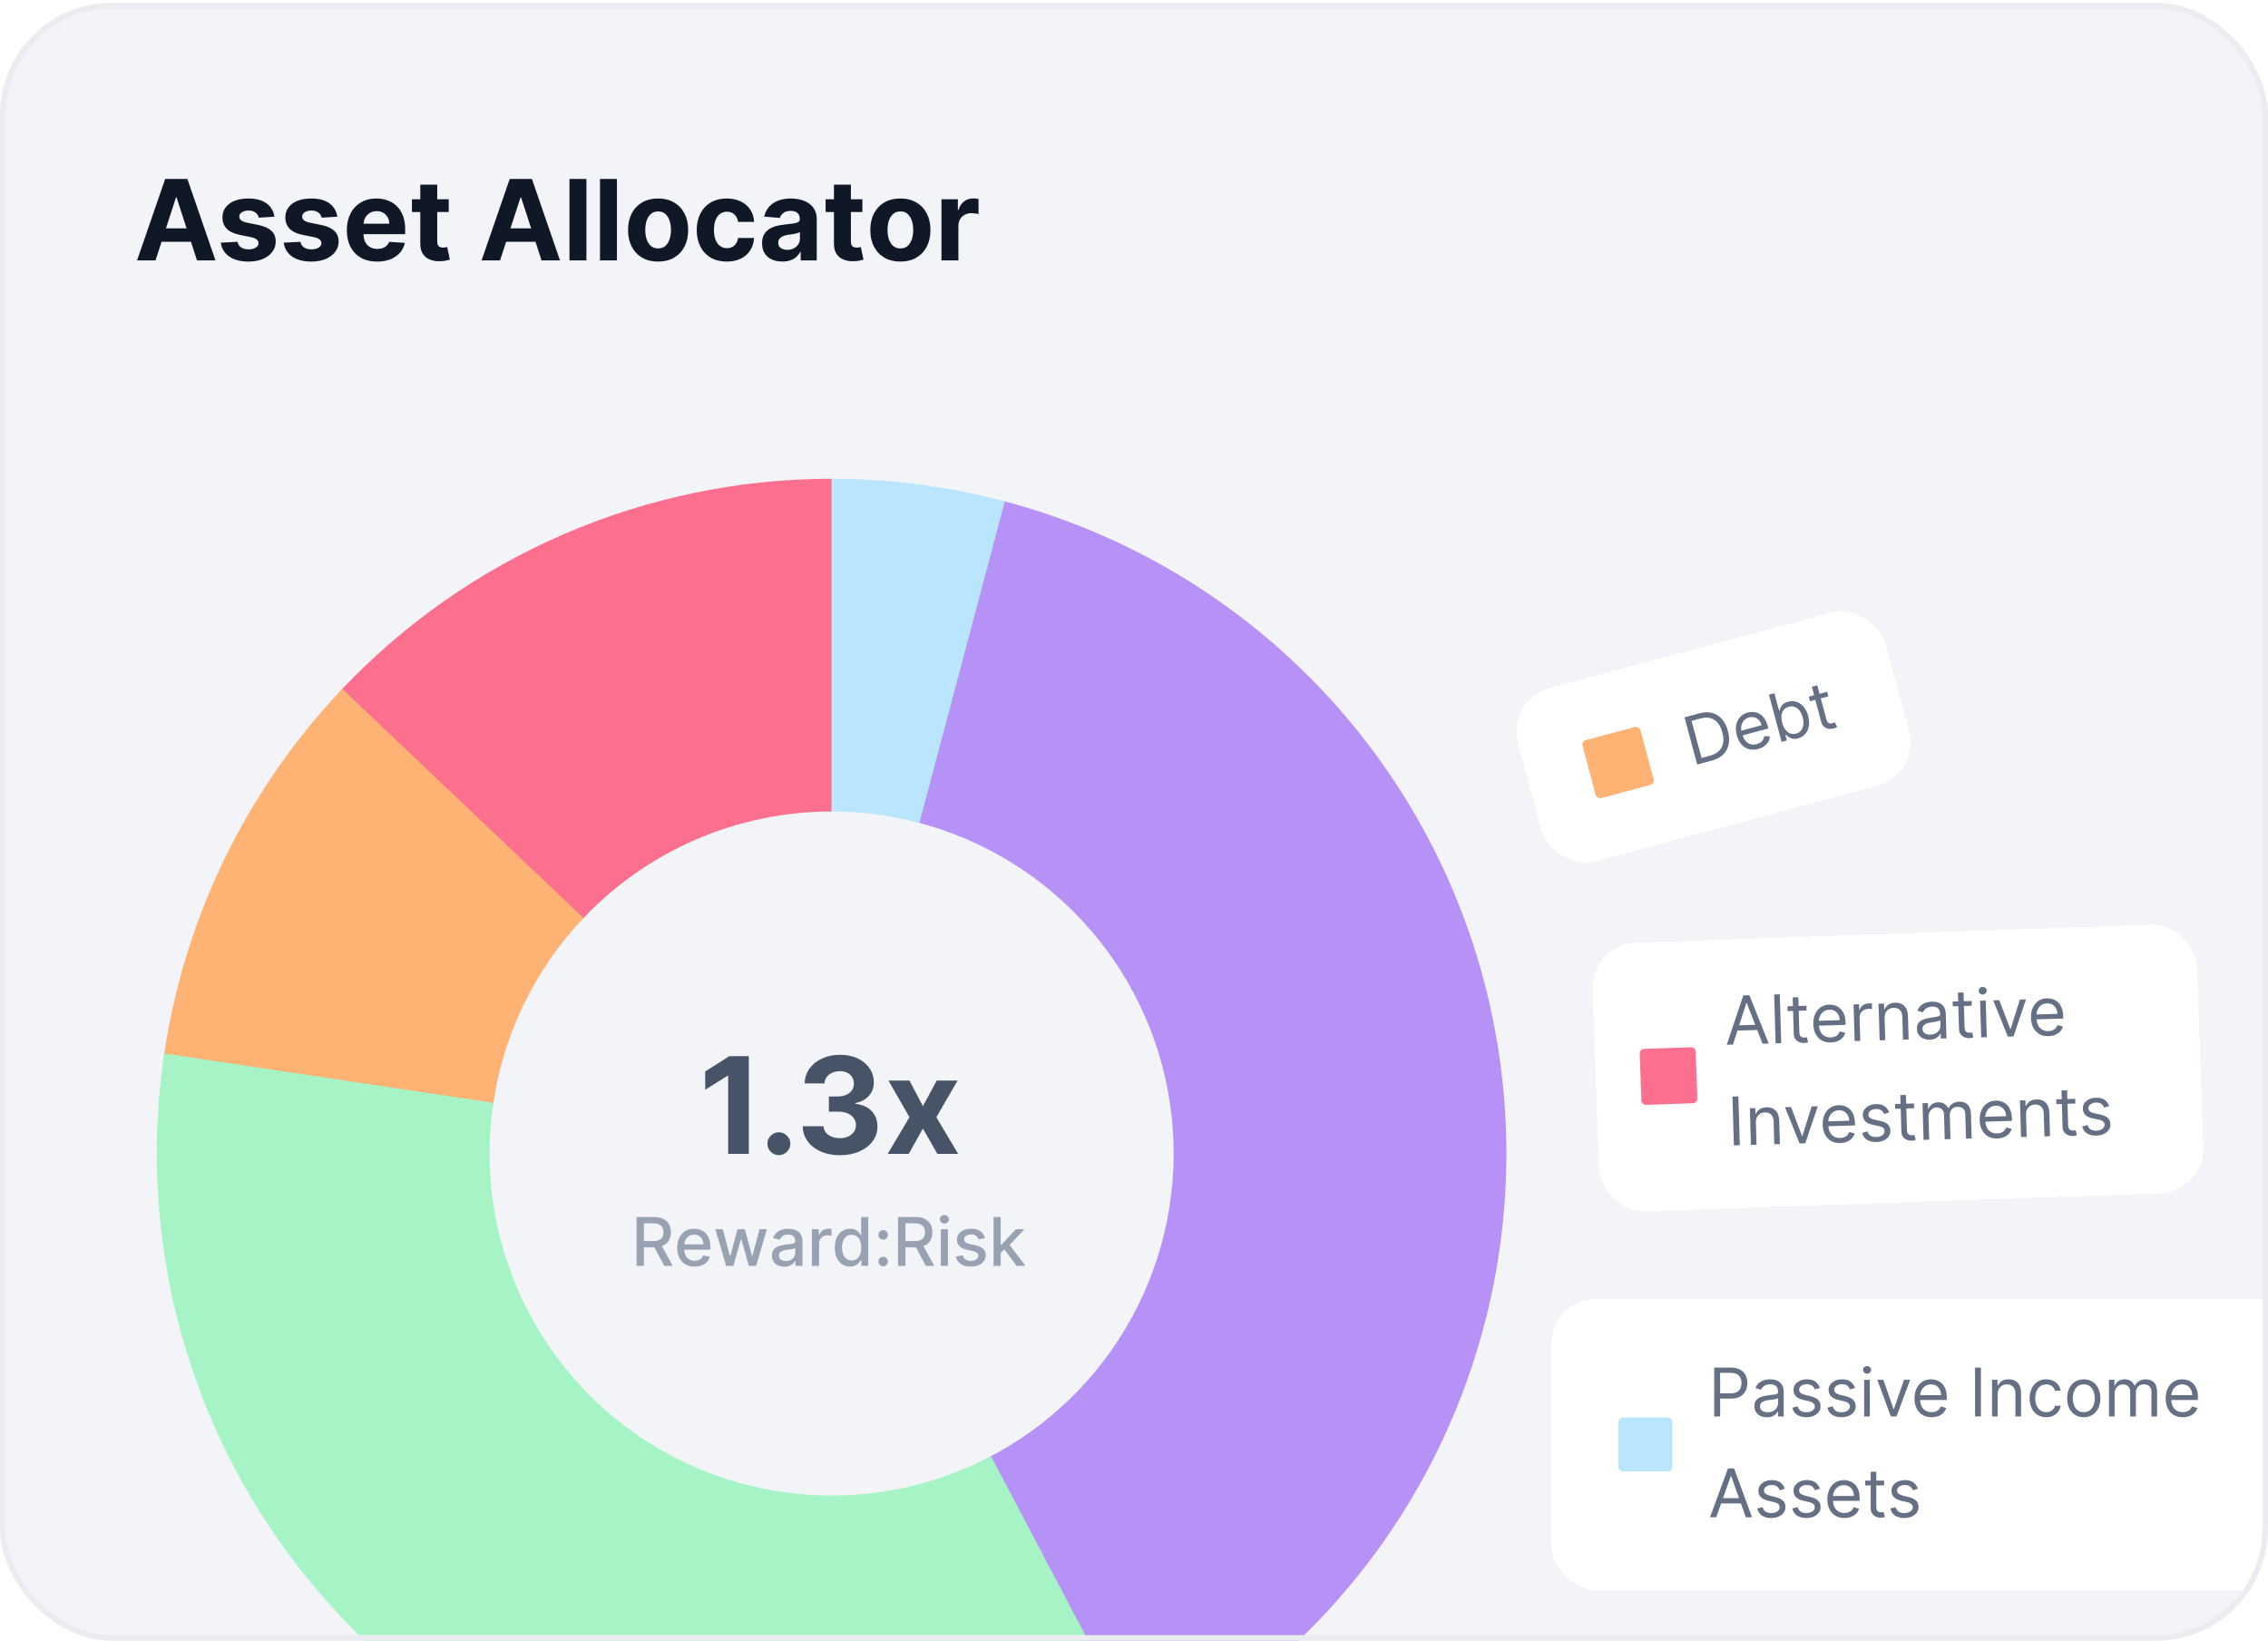
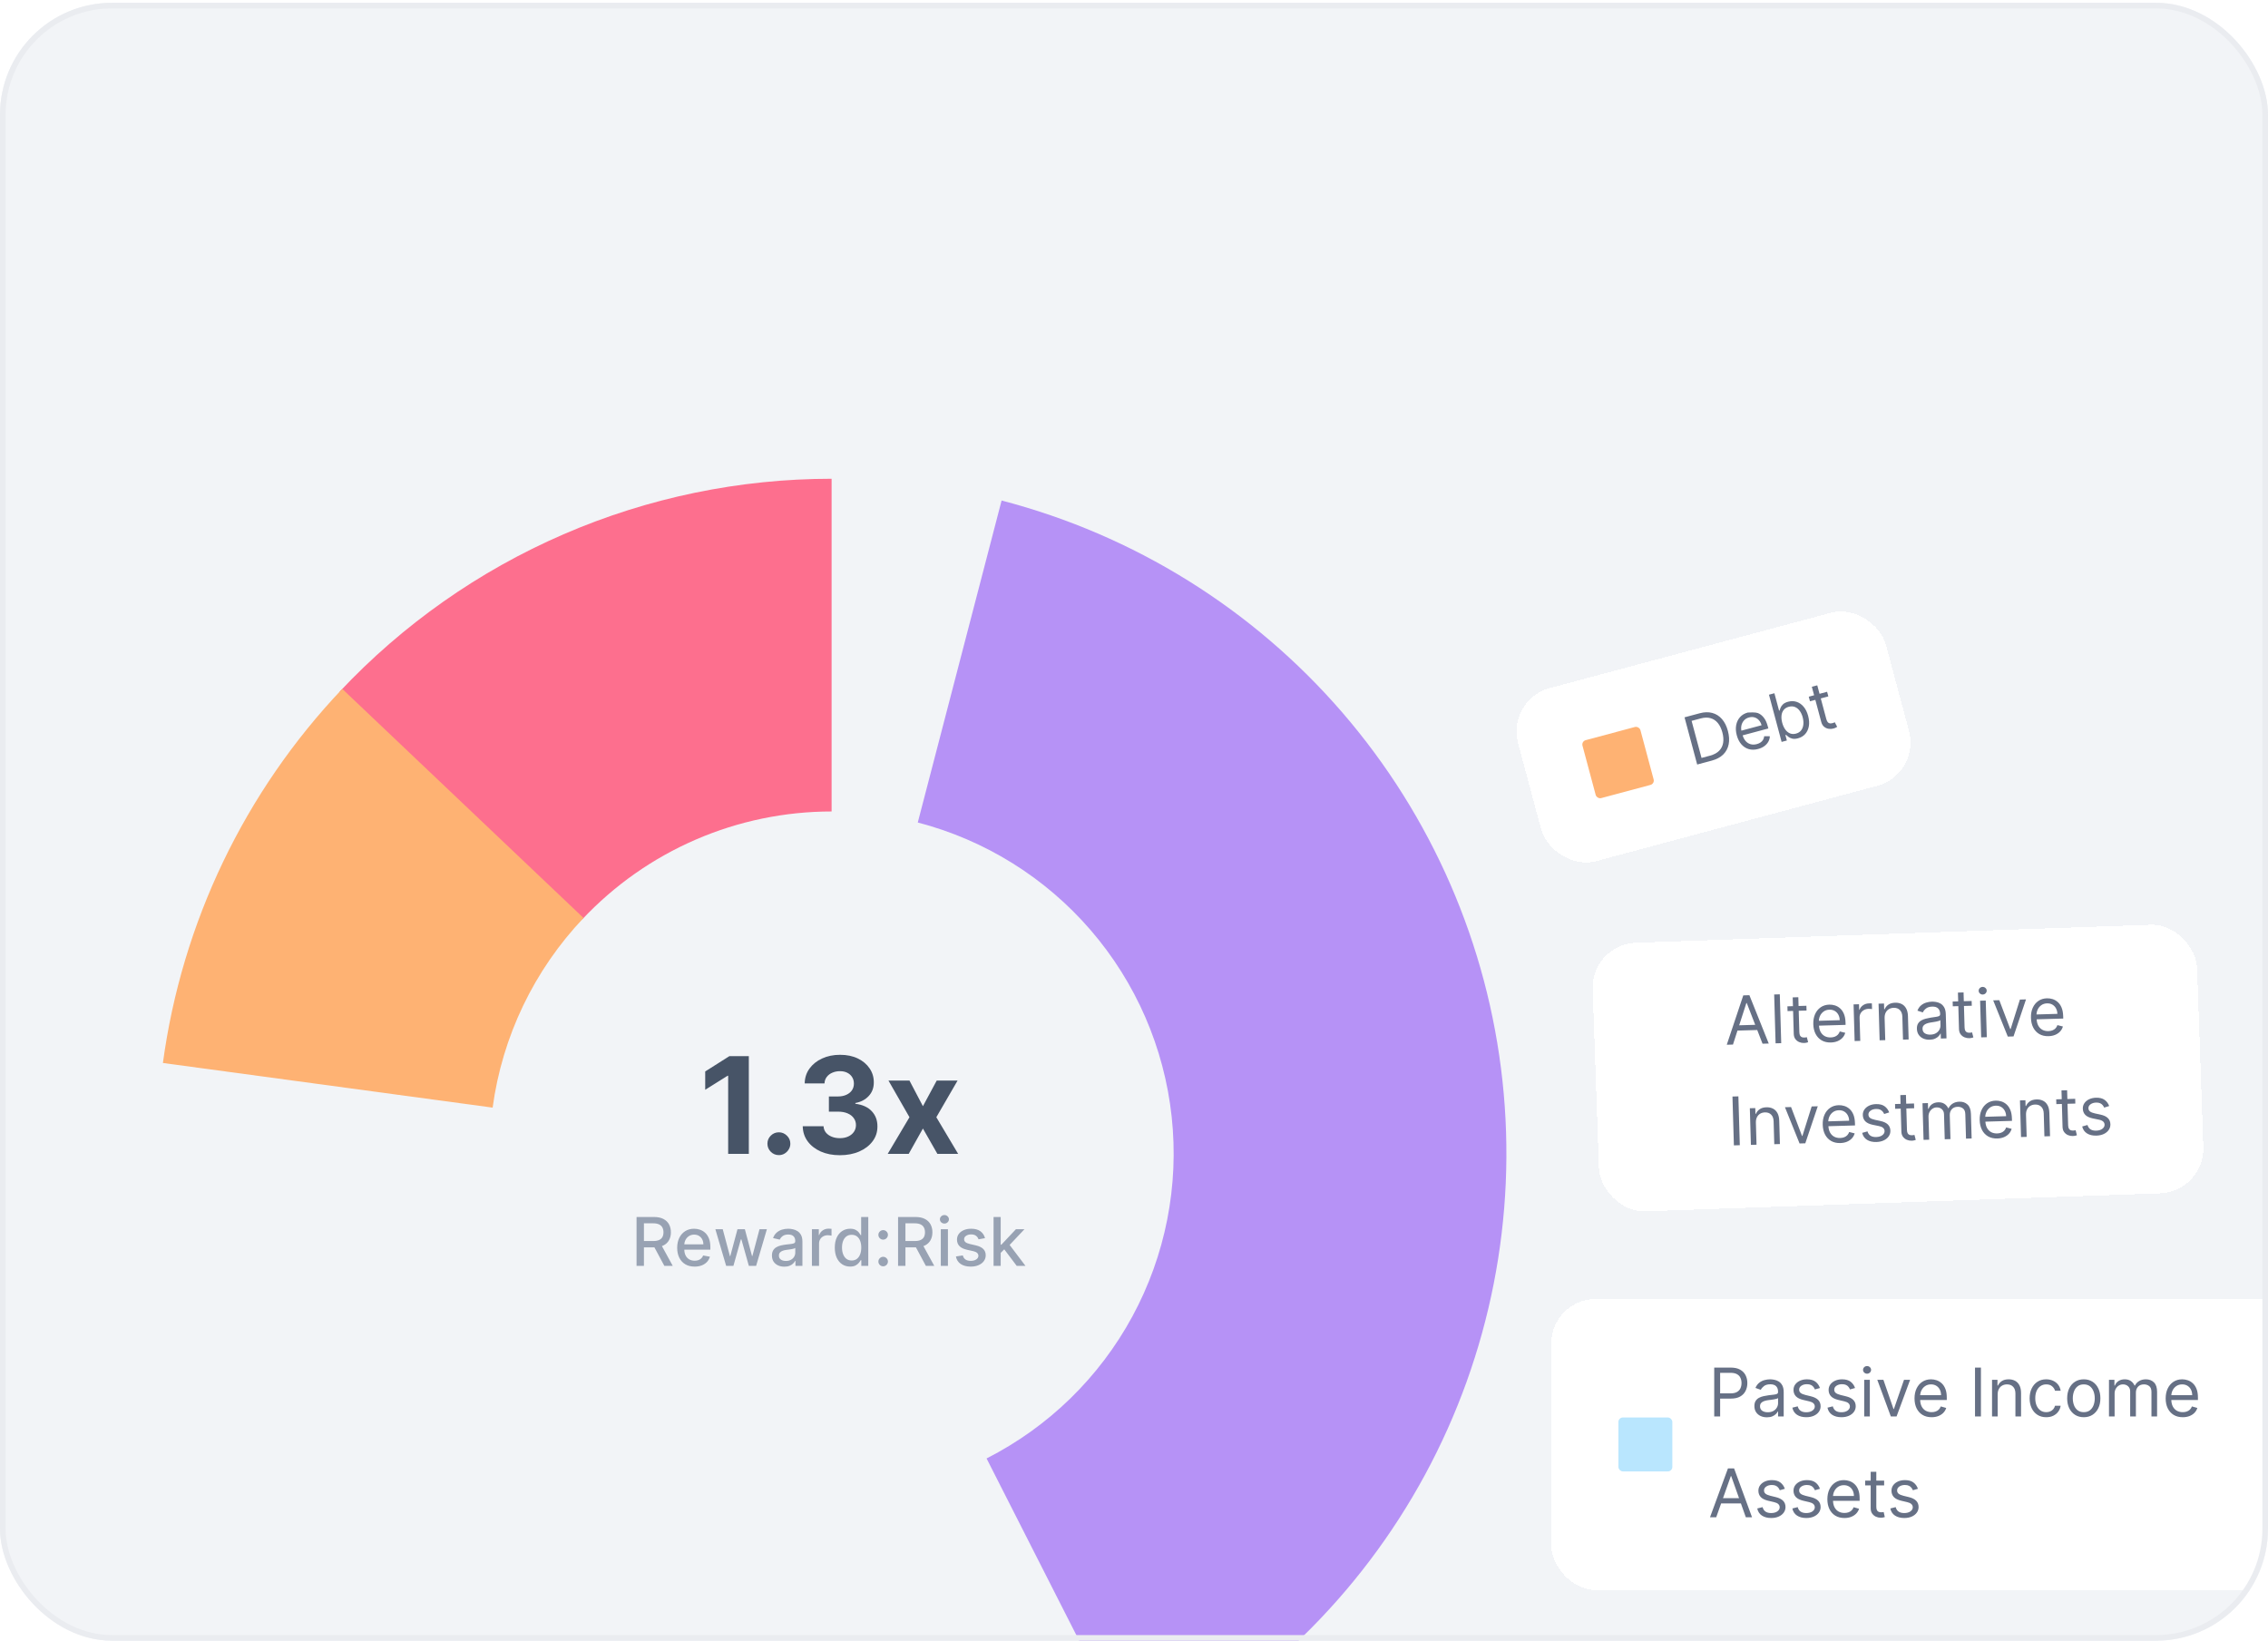
<svg xmlns="http://www.w3.org/2000/svg" width="405" height="293" viewBox="0 0 405 293" fill="none">
  <g clip-path="url(#clip0_321_13901)">
    <rect y="0.5" width="405" height="292.5" rx="20" fill="#F2F4F7" />
-     <path d="M27.771 46.5H24.476L29.497 31.954H33.46L38.474 46.5H35.179L31.535 35.278H31.422L27.771 46.5ZM27.565 40.783H35.349V43.183H27.565V40.783ZM48.991 38.702L46.221 38.872C46.174 38.635 46.072 38.422 45.916 38.233C45.76 38.039 45.554 37.885 45.298 37.771C45.047 37.653 44.746 37.594 44.396 37.594C43.927 37.594 43.532 37.693 43.21 37.892C42.888 38.086 42.727 38.347 42.727 38.673C42.727 38.934 42.831 39.154 43.039 39.334C43.248 39.514 43.605 39.658 44.112 39.767L46.086 40.165C47.147 40.383 47.938 40.733 48.459 41.216C48.979 41.699 49.24 42.333 49.24 43.119C49.24 43.834 49.029 44.462 48.608 45.001C48.191 45.541 47.618 45.963 46.889 46.266C46.164 46.564 45.329 46.713 44.382 46.713C42.938 46.713 41.787 46.412 40.93 45.811C40.078 45.205 39.578 44.381 39.431 43.34L42.407 43.183C42.497 43.624 42.715 43.96 43.061 44.192C43.406 44.419 43.849 44.533 44.389 44.533C44.919 44.533 45.345 44.431 45.667 44.227C45.994 44.019 46.16 43.751 46.164 43.425C46.16 43.15 46.044 42.925 45.816 42.75C45.589 42.57 45.239 42.433 44.765 42.338L42.876 41.962C41.811 41.749 41.018 41.379 40.497 40.854C39.981 40.328 39.723 39.658 39.723 38.844C39.723 38.143 39.912 37.539 40.291 37.033C40.674 36.526 41.212 36.135 41.903 35.861C42.599 35.586 43.413 35.449 44.346 35.449C45.724 35.449 46.808 35.74 47.599 36.322C48.395 36.905 48.858 37.698 48.991 38.702ZM60.222 38.702L57.452 38.872C57.404 38.635 57.303 38.422 57.146 38.233C56.99 38.039 56.784 37.885 56.528 37.771C56.278 37.653 55.977 37.594 55.626 37.594C55.158 37.594 54.762 37.693 54.44 37.892C54.118 38.086 53.957 38.347 53.957 38.673C53.957 38.934 54.062 39.154 54.27 39.334C54.478 39.514 54.836 39.658 55.342 39.767L57.317 40.165C58.377 40.383 59.168 40.733 59.689 41.216C60.21 41.699 60.47 42.333 60.47 43.119C60.47 43.834 60.26 44.462 59.838 45.001C59.421 45.541 58.849 45.963 58.119 46.266C57.395 46.564 56.559 46.713 55.612 46.713C54.168 46.713 53.017 46.412 52.16 45.811C51.308 45.205 50.809 44.381 50.662 43.34L53.638 43.183C53.728 43.624 53.946 43.96 54.291 44.192C54.637 44.419 55.08 44.533 55.619 44.533C56.15 44.533 56.576 44.431 56.898 44.227C57.224 44.019 57.39 43.751 57.395 43.425C57.39 43.15 57.274 42.925 57.047 42.75C56.82 42.57 56.469 42.433 55.996 42.338L54.106 41.962C53.041 41.749 52.248 41.379 51.727 40.854C51.211 40.328 50.953 39.658 50.953 38.844C50.953 38.143 51.142 37.539 51.521 37.033C51.905 36.526 52.442 36.135 53.133 35.861C53.83 35.586 54.644 35.449 55.577 35.449C56.955 35.449 58.039 35.74 58.83 36.322C59.625 36.905 60.089 37.698 60.222 38.702ZM67.347 46.713C66.225 46.713 65.259 46.486 64.449 46.031C63.644 45.572 63.024 44.923 62.588 44.085C62.153 43.242 61.935 42.246 61.935 41.095C61.935 39.973 62.153 38.988 62.588 38.141C63.024 37.293 63.637 36.633 64.428 36.159C65.223 35.686 66.156 35.449 67.226 35.449C67.946 35.449 68.616 35.565 69.236 35.797C69.861 36.024 70.406 36.367 70.87 36.827C71.338 37.286 71.703 37.864 71.963 38.56C72.224 39.251 72.354 40.061 72.354 40.989V41.82H63.142V39.945H69.506C69.506 39.509 69.411 39.123 69.222 38.787C69.033 38.451 68.77 38.188 68.434 37.999C68.102 37.804 67.716 37.707 67.276 37.707C66.817 37.707 66.409 37.814 66.054 38.027C65.704 38.235 65.429 38.517 65.231 38.872C65.032 39.222 64.93 39.613 64.925 40.044V41.827C64.925 42.367 65.025 42.833 65.223 43.226C65.427 43.619 65.713 43.922 66.083 44.135C66.452 44.348 66.89 44.455 67.397 44.455C67.733 44.455 68.041 44.407 68.32 44.312C68.599 44.218 68.838 44.076 69.037 43.886C69.236 43.697 69.388 43.465 69.492 43.19L72.29 43.375C72.148 44.047 71.857 44.635 71.416 45.136C70.981 45.633 70.418 46.022 69.726 46.301C69.04 46.576 68.247 46.713 67.347 46.713ZM80.131 35.591V37.864H73.561V35.591H80.131ZM75.053 32.977H78.079V43.148C78.079 43.427 78.121 43.645 78.206 43.801C78.291 43.953 78.41 44.059 78.561 44.121C78.718 44.182 78.898 44.213 79.101 44.213C79.243 44.213 79.385 44.201 79.527 44.178C79.669 44.149 79.778 44.128 79.854 44.114L80.33 46.365C80.178 46.412 79.965 46.467 79.691 46.528C79.416 46.595 79.082 46.635 78.689 46.649C77.96 46.678 77.321 46.581 76.772 46.358C76.227 46.135 75.803 45.79 75.5 45.321C75.197 44.852 75.048 44.26 75.053 43.545V32.977ZM89.295 46.5H85.999L91.021 31.954H94.984L99.998 46.5H96.702L93.059 35.278H92.945L89.295 46.5ZM89.089 40.783H96.873V43.183H89.089V40.783ZM104.717 31.954V46.5H101.692V31.954H104.717ZM110.167 31.954V46.5H107.141V31.954H110.167ZM117.519 46.713C116.416 46.713 115.462 46.479 114.657 46.01C113.857 45.536 113.239 44.878 112.803 44.035C112.368 43.188 112.15 42.206 112.15 41.088C112.15 39.961 112.368 38.976 112.803 38.133C113.239 37.286 113.857 36.628 114.657 36.159C115.462 35.686 116.416 35.449 117.519 35.449C118.622 35.449 119.574 35.686 120.374 36.159C121.179 36.628 121.799 37.286 122.235 38.133C122.671 38.976 122.888 39.961 122.888 41.088C122.888 42.206 122.671 43.188 122.235 44.035C121.799 44.878 121.179 45.536 120.374 46.01C119.574 46.479 118.622 46.713 117.519 46.713ZM117.533 44.369C118.035 44.369 118.454 44.227 118.79 43.943C119.127 43.654 119.38 43.261 119.55 42.764C119.726 42.267 119.813 41.701 119.813 41.067C119.813 40.432 119.726 39.867 119.55 39.369C119.38 38.872 119.127 38.479 118.79 38.19C118.454 37.901 118.035 37.757 117.533 37.757C117.027 37.757 116.601 37.901 116.255 38.19C115.914 38.479 115.656 38.872 115.481 39.369C115.31 39.867 115.225 40.432 115.225 41.067C115.225 41.701 115.31 42.267 115.481 42.764C115.656 43.261 115.914 43.654 116.255 43.943C116.601 44.227 117.027 44.369 117.533 44.369ZM129.785 46.713C128.667 46.713 127.706 46.476 126.901 46.003C126.101 45.525 125.486 44.862 125.055 44.014C124.629 43.167 124.415 42.191 124.415 41.088C124.415 39.971 124.631 38.99 125.062 38.148C125.497 37.3 126.115 36.64 126.915 36.166C127.716 35.688 128.667 35.449 129.771 35.449C130.722 35.449 131.556 35.622 132.271 35.967C132.986 36.313 133.551 36.798 133.968 37.423C134.385 38.048 134.614 38.782 134.657 39.625H131.802C131.721 39.081 131.508 38.642 131.163 38.311C130.822 37.975 130.374 37.807 129.82 37.807C129.352 37.807 128.942 37.935 128.592 38.19C128.246 38.441 127.976 38.808 127.782 39.291C127.588 39.774 127.491 40.359 127.491 41.045C127.491 41.742 127.585 42.333 127.775 42.821C127.969 43.309 128.241 43.68 128.592 43.936C128.942 44.192 129.352 44.32 129.82 44.32C130.166 44.32 130.476 44.249 130.751 44.106C131.03 43.965 131.26 43.758 131.44 43.489C131.624 43.214 131.745 42.885 131.802 42.501H134.657C134.61 43.335 134.382 44.069 133.975 44.703C133.573 45.333 133.016 45.825 132.306 46.18C131.596 46.535 130.755 46.713 129.785 46.713ZM139.705 46.706C139.009 46.706 138.389 46.585 137.844 46.344C137.3 46.097 136.869 45.735 136.551 45.257C136.239 44.774 136.083 44.173 136.083 43.453C136.083 42.847 136.194 42.338 136.417 41.926C136.639 41.514 136.942 41.183 137.326 40.932C137.709 40.681 138.145 40.492 138.632 40.364C139.125 40.236 139.641 40.146 140.181 40.094C140.815 40.028 141.327 39.966 141.715 39.909C142.103 39.847 142.385 39.758 142.56 39.639C142.735 39.521 142.823 39.346 142.823 39.114V39.071C142.823 38.621 142.681 38.273 142.397 38.027C142.117 37.781 141.72 37.658 141.203 37.658C140.659 37.658 140.226 37.778 139.904 38.02C139.582 38.257 139.369 38.555 139.265 38.915L136.466 38.688C136.608 38.025 136.888 37.452 137.304 36.969C137.721 36.481 138.258 36.107 138.917 35.847C139.579 35.581 140.346 35.449 141.218 35.449C141.824 35.449 142.404 35.52 142.958 35.662C143.516 35.804 144.011 36.024 144.442 36.322C144.878 36.621 145.221 37.004 145.472 37.473C145.723 37.937 145.848 38.493 145.848 39.142V46.5H142.979V44.987H142.894C142.719 45.328 142.484 45.629 142.191 45.889C141.897 46.145 141.544 46.346 141.132 46.493C140.721 46.635 140.245 46.706 139.705 46.706ZM140.571 44.618C141.016 44.618 141.409 44.53 141.75 44.355C142.091 44.175 142.359 43.934 142.553 43.631C142.747 43.328 142.844 42.984 142.844 42.601V41.443C142.749 41.505 142.619 41.562 142.453 41.614C142.292 41.661 142.11 41.706 141.907 41.749C141.703 41.786 141.499 41.822 141.296 41.855C141.092 41.883 140.908 41.91 140.742 41.933C140.387 41.985 140.077 42.068 139.811 42.182C139.546 42.295 139.34 42.449 139.194 42.644C139.047 42.833 138.973 43.07 138.973 43.354C138.973 43.766 139.123 44.081 139.421 44.298C139.724 44.511 140.107 44.618 140.571 44.618ZM153.998 35.591V37.864H147.429V35.591H153.998ZM148.92 32.977H151.946V43.148C151.946 43.427 151.988 43.645 152.074 43.801C152.159 43.953 152.277 44.059 152.429 44.121C152.585 44.182 152.765 44.213 152.968 44.213C153.11 44.213 153.252 44.201 153.395 44.178C153.537 44.149 153.645 44.128 153.721 44.114L154.197 46.365C154.046 46.412 153.833 46.467 153.558 46.528C153.283 46.595 152.949 46.635 152.556 46.649C151.827 46.678 151.188 46.581 150.639 46.358C150.094 46.135 149.671 45.79 149.368 45.321C149.065 44.852 148.915 44.26 148.92 43.545V32.977ZM160.781 46.713C159.678 46.713 158.724 46.479 157.919 46.01C157.118 45.536 156.501 44.878 156.065 44.035C155.629 43.188 155.412 42.206 155.412 41.088C155.412 39.961 155.629 38.976 156.065 38.133C156.501 37.286 157.118 36.628 157.919 36.159C158.724 35.686 159.678 35.449 160.781 35.449C161.884 35.449 162.836 35.686 163.636 36.159C164.441 36.628 165.061 37.286 165.497 38.133C165.932 38.976 166.15 39.961 166.15 41.088C166.15 42.206 165.932 43.188 165.497 44.035C165.061 44.878 164.441 45.536 163.636 46.01C162.836 46.479 161.884 46.713 160.781 46.713ZM160.795 44.369C161.297 44.369 161.716 44.227 162.052 43.943C162.388 43.654 162.642 43.261 162.812 42.764C162.987 42.267 163.075 41.701 163.075 41.067C163.075 40.432 162.987 39.867 162.812 39.369C162.642 38.872 162.388 38.479 162.052 38.19C161.716 37.901 161.297 37.757 160.795 37.757C160.288 37.757 159.862 37.901 159.517 38.19C159.176 38.479 158.918 38.872 158.743 39.369C158.572 39.867 158.487 40.432 158.487 41.067C158.487 41.701 158.572 42.267 158.743 42.764C158.918 43.261 159.176 43.654 159.517 43.943C159.862 44.227 160.288 44.369 160.795 44.369ZM168.118 46.5V35.591H171.051V37.494H171.164C171.363 36.817 171.697 36.306 172.166 35.96C172.635 35.61 173.174 35.435 173.785 35.435C173.937 35.435 174.1 35.444 174.275 35.463C174.45 35.482 174.604 35.508 174.737 35.541V38.226C174.595 38.183 174.398 38.145 174.147 38.112C173.896 38.079 173.667 38.062 173.458 38.062C173.013 38.062 172.616 38.16 172.265 38.354C171.92 38.543 171.645 38.808 171.441 39.149C171.243 39.49 171.143 39.883 171.143 40.328V46.5H168.118Z" fill="#101828" />
    <path d="M203.089 313.426C224.89 302.347 242.805 284.898 254.453 263.395C266.101 241.893 270.931 217.355 268.301 193.042C265.672 168.729 255.707 145.792 239.73 127.277C223.754 108.763 202.523 95.547 178.857 89.386L163.888 146.887C175.885 150.009 186.648 156.709 194.746 166.094C202.845 175.479 207.896 187.107 209.229 199.432C210.562 211.756 208.114 224.195 202.209 235.095C196.305 245.995 187.224 254.84 176.172 260.456L203.089 313.426Z" fill="#B692F6" />
-     <path d="M179.432 89.538C168.219 86.56 156.634 85.216 145.037 85.55L146.745 144.942C152.623 144.773 158.496 145.453 164.18 146.963L179.432 89.538Z" fill="#B9E6FE" />
    <path d="M148.5 85.5C132.033 85.5 115.742 88.875 100.63 95.416C85.519 101.958 71.908 111.527 60.639 123.534L103.962 164.196C109.674 158.11 116.574 153.259 124.234 149.943C131.894 146.627 140.153 144.916 148.5 144.916V85.5Z" fill="#FD6F8E" />
    <path d="M61.118 123.026C43.691 141.379 32.485 164.752 29.09 189.832L87.969 197.804C89.69 185.091 95.371 173.242 104.205 163.939L61.118 123.026Z" fill="#FEB273" />
-     <path d="M29.331 188.14C26.029 210.17 28.899 232.685 37.621 253.182C46.344 273.68 60.577 291.358 78.741 304.254C96.905 317.15 118.288 324.759 140.515 326.235C162.742 327.711 184.943 322.997 204.653 312.617L176.965 260.046C166.974 265.308 155.72 267.698 144.452 266.949C133.185 266.201 122.345 262.344 113.138 255.807C103.93 249.27 96.715 240.308 92.294 229.918C87.872 219.527 86.417 208.114 88.091 196.947L29.331 188.14Z" fill="#A6F4C5" />
    <path d="M133.719 188.61V206.064H130.029V192.113H129.927L125.93 194.618V191.346L130.251 188.61H133.719ZM139.087 206.286C138.524 206.286 138.041 206.087 137.638 205.689C137.24 205.286 137.041 204.803 137.041 204.241C137.041 203.684 137.24 203.206 137.638 202.809C138.041 202.411 138.524 202.212 139.087 202.212C139.632 202.212 140.109 202.411 140.518 202.809C140.928 203.206 141.132 203.684 141.132 204.241C141.132 204.616 141.036 204.959 140.842 205.272C140.655 205.579 140.408 205.826 140.101 206.013C139.794 206.195 139.456 206.286 139.087 206.286ZM149.968 206.303C148.695 206.303 147.562 206.084 146.567 205.647C145.579 205.204 144.798 204.596 144.224 203.823C143.656 203.045 143.363 202.147 143.346 201.13H147.062C147.085 201.556 147.224 201.931 147.479 202.255C147.741 202.573 148.087 202.82 148.519 202.996C148.951 203.172 149.437 203.26 149.977 203.26C150.539 203.26 151.036 203.161 151.468 202.962C151.9 202.763 152.238 202.488 152.482 202.135C152.727 201.783 152.849 201.377 152.849 200.917C152.849 200.451 152.718 200.039 152.457 199.681C152.201 199.317 151.832 199.033 151.349 198.829C150.871 198.624 150.303 198.522 149.644 198.522H148.016V195.812H149.644C150.201 195.812 150.692 195.715 151.119 195.522C151.55 195.329 151.886 195.062 152.124 194.721C152.363 194.374 152.482 193.971 152.482 193.51C152.482 193.073 152.377 192.689 152.167 192.36C151.962 192.025 151.673 191.763 151.298 191.576C150.928 191.388 150.496 191.295 150.002 191.295C149.502 191.295 149.045 191.385 148.63 191.567C148.215 191.743 147.883 191.996 147.633 192.326C147.383 192.655 147.249 193.042 147.232 193.485H143.695C143.712 192.479 143.999 191.593 144.556 190.826C145.113 190.059 145.863 189.459 146.806 189.028C147.755 188.59 148.826 188.371 150.019 188.371C151.224 188.371 152.278 188.59 153.181 189.028C154.085 189.465 154.786 190.056 155.286 190.8C155.792 191.539 156.042 192.368 156.036 193.289C156.042 194.266 155.738 195.081 155.124 195.735C154.516 196.388 153.724 196.803 152.746 196.979V197.116C154.031 197.28 155.008 197.726 155.678 198.454C156.354 199.175 156.69 200.079 156.684 201.164C156.69 202.158 156.403 203.042 155.823 203.814C155.249 204.587 154.457 205.195 153.445 205.638C152.434 206.081 151.275 206.303 149.968 206.303ZM162.405 192.974L164.808 197.55L167.271 192.974H170.996L167.203 199.519L171.098 206.064H167.391L164.808 201.539L162.268 206.064H158.518L162.405 199.519L158.655 192.974H162.405Z" fill="#475467" />
    <path d="M113.67 226.064V217.337H116.781C117.457 217.337 118.018 217.454 118.464 217.687C118.913 217.92 119.248 218.242 119.469 218.654C119.691 219.063 119.802 219.536 119.802 220.073C119.802 220.607 119.69 221.077 119.465 221.483C119.244 221.887 118.908 222.201 118.46 222.425C118.013 222.65 117.452 222.762 116.776 222.762H114.42V221.628H116.657C117.083 221.628 117.43 221.567 117.697 221.445C117.967 221.323 118.164 221.145 118.289 220.912C118.414 220.68 118.477 220.4 118.477 220.073C118.477 219.743 118.413 219.458 118.285 219.216C118.16 218.975 117.962 218.79 117.692 218.662C117.425 218.532 117.075 218.466 116.64 218.466H114.987V226.064H113.67ZM117.978 222.127L120.134 226.064H118.634L116.521 222.127H117.978ZM124.041 226.197C123.396 226.197 122.841 226.059 122.375 225.783C121.912 225.505 121.554 225.114 121.301 224.611C121.051 224.106 120.926 223.513 120.926 222.834C120.926 222.164 121.051 221.573 121.301 221.062C121.554 220.55 121.906 220.151 122.358 219.864C122.812 219.577 123.343 219.434 123.951 219.434C124.321 219.434 124.679 219.495 125.025 219.617C125.372 219.739 125.683 219.931 125.958 220.192C126.234 220.454 126.451 220.793 126.61 221.211C126.77 221.626 126.849 222.13 126.849 222.724V223.175H121.646V222.221H125.6C125.6 221.885 125.532 221.589 125.396 221.33C125.26 221.069 125.068 220.863 124.821 220.712C124.576 220.562 124.289 220.486 123.96 220.486C123.602 220.486 123.289 220.574 123.022 220.751C122.758 220.924 122.554 221.151 122.409 221.432C122.267 221.711 122.196 222.013 122.196 222.34V223.086C122.196 223.523 122.272 223.895 122.426 224.202C122.582 224.509 122.799 224.743 123.078 224.905C123.356 225.064 123.681 225.144 124.054 225.144C124.295 225.144 124.515 225.11 124.714 225.042C124.913 224.971 125.085 224.866 125.23 224.726C125.375 224.587 125.485 224.415 125.562 224.211L126.768 224.428C126.672 224.783 126.498 225.094 126.248 225.361C126.001 225.626 125.69 225.831 125.315 225.979C124.943 226.124 124.518 226.197 124.041 226.197ZM129.67 226.064L127.744 219.519H129.061L130.343 224.326H130.407L131.694 219.519H133.011L134.289 224.305H134.353L135.627 219.519H136.944L135.022 226.064H133.723L132.393 221.339H132.295L130.966 226.064H129.67ZM140.058 226.209C139.643 226.209 139.268 226.133 138.933 225.979C138.598 225.823 138.332 225.597 138.136 225.302C137.943 225.006 137.847 224.644 137.847 224.215C137.847 223.846 137.918 223.542 138.06 223.303C138.202 223.064 138.393 222.876 138.635 222.736C138.876 222.597 139.146 222.492 139.445 222.421C139.743 222.35 140.047 222.296 140.357 222.259C140.749 222.214 141.067 222.177 141.311 222.148C141.555 222.117 141.733 222.067 141.844 221.999C141.955 221.931 142.01 221.82 142.01 221.667V221.637C142.01 221.265 141.905 220.976 141.695 220.772C141.487 220.567 141.178 220.465 140.766 220.465C140.337 220.465 139.999 220.56 139.751 220.751C139.507 220.938 139.338 221.147 139.244 221.377L138.047 221.104C138.189 220.706 138.396 220.385 138.669 220.141C138.945 219.894 139.261 219.715 139.619 219.604C139.977 219.491 140.354 219.434 140.749 219.434C141.01 219.434 141.287 219.465 141.58 219.528C141.875 219.587 142.151 219.698 142.406 219.86C142.665 220.022 142.876 220.253 143.041 220.555C143.206 220.853 143.288 221.241 143.288 221.718V226.064H142.044V225.17H141.993C141.911 225.334 141.787 225.496 141.622 225.655C141.457 225.814 141.246 225.947 140.987 226.052C140.729 226.157 140.419 226.209 140.058 226.209ZM140.335 225.187C140.688 225.187 140.989 225.117 141.239 224.978C141.491 224.839 141.683 224.657 141.814 224.432C141.947 224.205 142.014 223.962 142.014 223.704V222.86C141.969 222.905 141.881 222.948 141.75 222.988C141.622 223.025 141.476 223.057 141.311 223.086C141.146 223.111 140.986 223.135 140.83 223.158C140.673 223.178 140.543 223.195 140.438 223.209C140.19 223.241 139.964 223.293 139.76 223.367C139.558 223.441 139.396 223.547 139.274 223.687C139.155 223.823 139.095 224.005 139.095 224.232C139.095 224.547 139.212 224.786 139.445 224.948C139.678 225.107 139.974 225.187 140.335 225.187ZM144.985 226.064V219.519H146.217V220.559H146.285C146.404 220.206 146.615 219.93 146.916 219.728C147.22 219.523 147.564 219.421 147.947 219.421C148.027 219.421 148.12 219.424 148.228 219.43C148.339 219.435 148.426 219.442 148.488 219.451V220.67C148.437 220.655 148.346 220.64 148.216 220.623C148.085 220.603 147.954 220.593 147.824 220.593C147.522 220.593 147.254 220.657 147.018 220.785C146.785 220.91 146.6 221.084 146.464 221.309C146.328 221.53 146.26 221.783 146.26 222.067V226.064H144.985ZM151.807 226.192C151.278 226.192 150.807 226.057 150.392 225.787C149.98 225.515 149.656 225.127 149.42 224.624C149.188 224.118 149.071 223.512 149.071 222.805C149.071 222.097 149.189 221.492 149.425 220.989C149.663 220.486 149.99 220.101 150.405 219.834C150.82 219.567 151.29 219.434 151.815 219.434C152.222 219.434 152.548 219.502 152.795 219.638C153.045 219.772 153.239 219.928 153.375 220.107C153.514 220.286 153.622 220.444 153.699 220.58H153.776V217.337H155.05V226.064H153.805V225.046H153.699C153.622 225.185 153.511 225.344 153.366 225.523C153.224 225.702 153.028 225.858 152.778 225.992C152.528 226.126 152.205 226.192 151.807 226.192ZM152.088 225.106C152.455 225.106 152.764 225.009 153.017 224.816C153.273 224.62 153.466 224.349 153.597 224.002C153.73 223.655 153.797 223.252 153.797 222.792C153.797 222.337 153.732 221.939 153.601 221.599C153.47 221.258 153.278 220.992 153.026 220.802C152.773 220.611 152.46 220.516 152.088 220.516C151.705 220.516 151.385 220.616 151.129 220.814C150.874 221.013 150.68 221.285 150.55 221.628C150.422 221.972 150.358 222.36 150.358 222.792C150.358 223.229 150.423 223.623 150.554 223.972C150.685 224.322 150.878 224.599 151.134 224.803C151.392 225.005 151.71 225.106 152.088 225.106ZM157.708 226.145C157.475 226.145 157.275 226.063 157.107 225.898C156.939 225.731 156.855 225.529 156.855 225.293C156.855 225.06 156.939 224.861 157.107 224.697C157.275 224.529 157.475 224.445 157.708 224.445C157.941 224.445 158.141 224.529 158.309 224.697C158.476 224.861 158.56 225.06 158.56 225.293C158.56 225.449 158.52 225.593 158.441 225.724C158.364 225.851 158.262 225.954 158.134 226.03C158.006 226.107 157.864 226.145 157.708 226.145ZM157.708 221.381C157.475 221.381 157.275 221.297 157.107 221.13C156.939 220.962 156.855 220.762 156.855 220.529C156.855 220.296 156.939 220.097 157.107 219.932C157.275 219.765 157.475 219.681 157.708 219.681C157.941 219.681 158.141 219.765 158.309 219.932C158.476 220.097 158.56 220.296 158.56 220.529C158.56 220.685 158.52 220.829 158.441 220.959C158.364 221.087 158.262 221.189 158.134 221.266C158.006 221.343 157.864 221.381 157.708 221.381ZM160.369 226.064V217.337H163.48C164.156 217.337 164.717 217.454 165.163 217.687C165.612 217.92 165.947 218.242 166.169 218.654C166.39 219.063 166.501 219.536 166.501 220.073C166.501 220.607 166.389 221.077 166.164 221.483C165.943 221.887 165.608 222.201 165.159 222.425C164.713 222.65 164.152 222.762 163.475 222.762H161.119V221.628H163.356C163.782 221.628 164.129 221.567 164.396 221.445C164.666 221.323 164.863 221.145 164.988 220.912C165.113 220.68 165.176 220.4 165.176 220.073C165.176 219.743 165.112 219.458 164.984 219.216C164.859 218.975 164.662 218.79 164.392 218.662C164.125 218.532 163.774 218.466 163.339 218.466H161.686V226.064H160.369ZM164.677 222.127L166.833 226.064H165.333L163.22 222.127H164.677ZM168.001 226.064V219.519H169.275V226.064H168.001ZM168.645 218.509C168.423 218.509 168.233 218.435 168.074 218.287C167.917 218.137 167.839 217.958 167.839 217.751C167.839 217.54 167.917 217.361 168.074 217.214C168.233 217.063 168.423 216.988 168.645 216.988C168.866 216.988 169.055 217.063 169.211 217.214C169.37 217.361 169.45 217.54 169.45 217.751C169.45 217.958 169.37 218.137 169.211 218.287C169.055 218.435 168.866 218.509 168.645 218.509ZM175.894 221.117L174.739 221.322C174.691 221.174 174.614 221.033 174.509 220.9C174.407 220.766 174.268 220.657 174.092 220.572C173.915 220.486 173.695 220.444 173.431 220.444C173.07 220.444 172.769 220.525 172.528 220.687C172.286 220.846 172.165 221.052 172.165 221.305C172.165 221.523 172.246 221.699 172.408 221.833C172.57 221.966 172.832 222.076 173.192 222.161L174.232 222.4C174.835 222.539 175.283 222.753 175.579 223.043C175.874 223.333 176.022 223.709 176.022 224.172C176.022 224.564 175.908 224.914 175.681 225.221C175.457 225.525 175.143 225.763 174.739 225.937C174.339 226.11 173.874 226.197 173.346 226.197C172.613 226.197 172.015 226.04 171.552 225.728C171.089 225.412 170.805 224.965 170.7 224.385L171.931 224.198C172.008 224.519 172.165 224.762 172.404 224.927C172.643 225.089 172.954 225.17 173.337 225.17C173.755 225.17 174.089 225.083 174.339 224.91C174.589 224.733 174.714 224.519 174.714 224.266C174.714 224.062 174.637 223.89 174.484 223.751C174.333 223.611 174.102 223.506 173.789 223.435L172.681 223.192C172.07 223.053 171.619 222.831 171.326 222.528C171.036 222.224 170.891 221.839 170.891 221.373C170.891 220.986 170.999 220.648 171.215 220.358C171.431 220.069 171.729 219.843 172.11 219.681C172.491 219.516 172.927 219.434 173.418 219.434C174.126 219.434 174.683 219.587 175.089 219.894C175.495 220.198 175.763 220.606 175.894 221.117ZM178.595 223.844L178.586 222.289H178.808L181.416 219.519H182.941L179.967 222.672H179.767L178.595 223.844ZM177.423 226.064V217.337H178.697V226.064H177.423ZM181.556 226.064L179.213 222.954L180.091 222.063L183.12 226.064H181.556Z" fill="#98A2B3" />
    <g filter="url(#filter0_d_321_13901)">
      <rect x="277" y="227.5" width="135" height="52" rx="8" fill="white" shape-rendering="crispEdges" />
      <rect x="289" y="248.684" width="9.632" height="9.632" rx="0.8" fill="#B9E6FE" />
      <path d="M306.111 248.5V239.773H309.06C309.745 239.773 310.304 239.896 310.739 240.143C311.176 240.388 311.5 240.719 311.71 241.136C311.921 241.554 312.026 242.02 312.026 242.534C312.026 243.048 311.921 243.516 311.71 243.936C311.503 244.357 311.182 244.692 310.747 244.942C310.313 245.189 309.756 245.312 309.077 245.312H306.963V244.375H309.043C309.512 244.375 309.888 244.294 310.172 244.132C310.456 243.97 310.662 243.751 310.79 243.476C310.921 243.197 310.986 242.884 310.986 242.534C310.986 242.185 310.921 241.872 310.79 241.597C310.662 241.321 310.455 241.105 310.168 240.949C309.881 240.79 309.5 240.71 309.026 240.71H307.168V248.5H306.111ZM315.518 248.653C315.103 248.653 314.727 248.575 314.389 248.419C314.051 248.26 313.782 248.031 313.583 247.733C313.384 247.432 313.285 247.068 313.285 246.642C313.285 246.267 313.359 245.963 313.507 245.73C313.654 245.494 313.852 245.31 314.099 245.176C314.346 245.043 314.619 244.943 314.917 244.878C315.218 244.81 315.521 244.756 315.825 244.716C316.222 244.665 316.545 244.626 316.792 244.601C317.042 244.572 317.224 244.526 317.338 244.46C317.454 244.395 317.512 244.281 317.512 244.119V244.085C317.512 243.665 317.397 243.338 317.167 243.105C316.94 242.872 316.595 242.756 316.132 242.756C315.651 242.756 315.275 242.861 315.002 243.071C314.73 243.281 314.538 243.506 314.427 243.744L313.472 243.403C313.643 243.006 313.87 242.696 314.154 242.474C314.441 242.25 314.754 242.094 315.092 242.006C315.433 241.915 315.768 241.869 316.097 241.869C316.308 241.869 316.549 241.895 316.822 241.946C317.097 241.994 317.363 242.095 317.619 242.249C317.877 242.402 318.092 242.634 318.262 242.943C318.433 243.253 318.518 243.668 318.518 244.188V248.5H317.512V247.614H317.461C317.393 247.756 317.279 247.908 317.12 248.07C316.961 248.232 316.749 248.369 316.485 248.483C316.221 248.597 315.899 248.653 315.518 248.653ZM315.671 247.75C316.069 247.75 316.404 247.672 316.677 247.516C316.953 247.359 317.16 247.158 317.299 246.911C317.441 246.663 317.512 246.403 317.512 246.131V245.21C317.47 245.261 317.376 245.308 317.231 245.351C317.089 245.391 316.924 245.426 316.737 245.457C316.552 245.486 316.372 245.511 316.196 245.534C316.022 245.554 315.882 245.571 315.774 245.585C315.512 245.619 315.268 245.675 315.041 245.751C314.816 245.825 314.634 245.937 314.495 246.088C314.359 246.236 314.291 246.437 314.291 246.693C314.291 247.043 314.42 247.307 314.678 247.486C314.94 247.662 315.271 247.75 315.671 247.75ZM324.99 243.42L324.086 243.676C324.03 243.526 323.946 243.379 323.835 243.237C323.727 243.092 323.579 242.973 323.392 242.879C323.204 242.786 322.964 242.739 322.672 242.739C322.271 242.739 321.937 242.831 321.67 243.016C321.406 243.197 321.274 243.429 321.274 243.71C321.274 243.96 321.365 244.158 321.547 244.303C321.729 244.447 322.013 244.568 322.399 244.665L323.371 244.903C323.956 245.045 324.392 245.263 324.679 245.555C324.966 245.845 325.109 246.219 325.109 246.676C325.109 247.051 325.001 247.386 324.785 247.682C324.572 247.977 324.274 248.21 323.89 248.381C323.507 248.551 323.061 248.636 322.552 248.636C321.885 248.636 321.332 248.491 320.895 248.202C320.457 247.912 320.18 247.489 320.064 246.932L321.018 246.693C321.109 247.045 321.281 247.31 321.534 247.486C321.79 247.662 322.123 247.75 322.535 247.75C323.004 247.75 323.376 247.651 323.652 247.452C323.93 247.25 324.069 247.009 324.069 246.727C324.069 246.5 323.99 246.31 323.831 246.156C323.672 246 323.427 245.884 323.098 245.807L322.007 245.551C321.408 245.409 320.967 245.189 320.686 244.891C320.408 244.589 320.268 244.213 320.268 243.761C320.268 243.392 320.372 243.065 320.579 242.781C320.79 242.497 321.075 242.274 321.436 242.112C321.8 241.95 322.211 241.869 322.672 241.869C323.319 241.869 323.828 242.011 324.197 242.295C324.569 242.58 324.834 242.955 324.99 243.42ZM331.259 243.42L330.356 243.676C330.299 243.526 330.215 243.379 330.105 243.237C329.997 243.092 329.849 242.973 329.661 242.879C329.474 242.786 329.234 242.739 328.941 242.739C328.541 242.739 328.207 242.831 327.94 243.016C327.676 243.197 327.544 243.429 327.544 243.71C327.544 243.96 327.634 244.158 327.816 244.303C327.998 244.447 328.282 244.568 328.669 244.665L329.64 244.903C330.225 245.045 330.661 245.263 330.948 245.555C331.235 245.845 331.379 246.219 331.379 246.676C331.379 247.051 331.271 247.386 331.055 247.682C330.842 247.977 330.544 248.21 330.16 248.381C329.776 248.551 329.33 248.636 328.822 248.636C328.154 248.636 327.602 248.491 327.164 248.202C326.727 247.912 326.45 247.489 326.333 246.932L327.288 246.693C327.379 247.045 327.551 247.31 327.803 247.486C328.059 247.662 328.393 247.75 328.805 247.75C329.274 247.75 329.646 247.651 329.921 247.452C330.2 247.25 330.339 247.009 330.339 246.727C330.339 246.5 330.259 246.31 330.1 246.156C329.941 246 329.697 245.884 329.367 245.807L328.276 245.551C327.677 245.409 327.237 245.189 326.955 244.891C326.677 244.589 326.538 244.213 326.538 243.761C326.538 243.392 326.642 243.065 326.849 242.781C327.059 242.497 327.345 242.274 327.705 242.112C328.069 241.95 328.481 241.869 328.941 241.869C329.589 241.869 330.097 242.011 330.467 242.295C330.839 242.58 331.103 242.955 331.259 243.42ZM332.893 248.5V241.955H333.898V248.5H332.893ZM333.404 240.864C333.208 240.864 333.039 240.797 332.897 240.663C332.758 240.53 332.688 240.369 332.688 240.182C332.688 239.994 332.758 239.834 332.897 239.7C333.039 239.567 333.208 239.5 333.404 239.5C333.6 239.5 333.768 239.567 333.907 239.7C334.049 239.834 334.12 239.994 334.12 240.182C334.12 240.369 334.049 240.53 333.907 240.663C333.768 240.797 333.6 240.864 333.404 240.864ZM341.093 241.955L338.672 248.5H337.649L335.229 241.955H336.32L338.127 247.17H338.195L340.002 241.955H341.093ZM344.93 248.636C344.299 248.636 343.755 248.497 343.298 248.219C342.843 247.938 342.492 247.545 342.245 247.043C342.001 246.537 341.879 245.949 341.879 245.278C341.879 244.608 342.001 244.017 342.245 243.506C342.492 242.991 342.836 242.591 343.276 242.304C343.72 242.014 344.237 241.869 344.828 241.869C345.169 241.869 345.505 241.926 345.838 242.04C346.17 242.153 346.472 242.338 346.745 242.594C347.018 242.847 347.235 243.182 347.397 243.599C347.559 244.017 347.64 244.531 347.64 245.142V245.568H342.595V244.699H346.617C346.617 244.33 346.544 244 346.396 243.71C346.251 243.42 346.044 243.192 345.774 243.024C345.507 242.857 345.191 242.773 344.828 242.773C344.427 242.773 344.08 242.872 343.788 243.071C343.498 243.267 343.275 243.523 343.119 243.838C342.963 244.153 342.884 244.491 342.884 244.852V245.432C342.884 245.926 342.97 246.345 343.14 246.689C343.313 247.03 343.553 247.29 343.86 247.469C344.167 247.645 344.524 247.733 344.93 247.733C345.194 247.733 345.433 247.696 345.646 247.622C345.862 247.545 346.048 247.432 346.204 247.281C346.36 247.128 346.481 246.937 346.566 246.71L347.538 246.983C347.436 247.312 347.264 247.602 347.022 247.852C346.781 248.099 346.482 248.293 346.127 248.432C345.772 248.568 345.373 248.636 344.93 248.636ZM353.738 239.773V248.5H352.681V239.773H353.738ZM356.726 244.562V248.5H355.721V241.955H356.692V242.977H356.778C356.931 242.645 357.164 242.378 357.476 242.176C357.789 241.972 358.192 241.869 358.687 241.869C359.13 241.869 359.518 241.96 359.85 242.142C360.182 242.321 360.441 242.594 360.626 242.96C360.81 243.324 360.903 243.784 360.903 244.341V248.5H359.897V244.409C359.897 243.895 359.763 243.494 359.496 243.207C359.229 242.918 358.863 242.773 358.397 242.773C358.076 242.773 357.789 242.842 357.536 242.982C357.286 243.121 357.089 243.324 356.944 243.591C356.799 243.858 356.726 244.182 356.726 244.562ZM365.399 248.636C364.786 248.636 364.257 248.491 363.814 248.202C363.371 247.912 363.03 247.513 362.791 247.004C362.553 246.496 362.433 245.915 362.433 245.261C362.433 244.597 362.556 244.01 362.8 243.501C363.047 242.99 363.391 242.591 363.831 242.304C364.274 242.014 364.791 241.869 365.382 241.869C365.843 241.869 366.257 241.955 366.627 242.125C366.996 242.295 367.298 242.534 367.534 242.841C367.77 243.148 367.916 243.506 367.973 243.915H366.968C366.891 243.616 366.72 243.352 366.456 243.122C366.195 242.889 365.843 242.773 365.399 242.773C365.007 242.773 364.664 242.875 364.368 243.08C364.075 243.281 363.847 243.567 363.682 243.936C363.52 244.303 363.439 244.733 363.439 245.227C363.439 245.733 363.519 246.173 363.678 246.548C363.84 246.923 364.067 247.214 364.36 247.422C364.655 247.629 365.002 247.733 365.399 247.733C365.661 247.733 365.898 247.688 366.111 247.597C366.324 247.506 366.504 247.375 366.652 247.205C366.8 247.034 366.905 246.83 366.968 246.591H367.973C367.916 246.977 367.776 247.325 367.551 247.635C367.33 247.942 367.036 248.186 366.669 248.368C366.306 248.547 365.882 248.636 365.399 248.636ZM372.102 248.636C371.512 248.636 370.993 248.496 370.547 248.214C370.104 247.933 369.757 247.54 369.507 247.034C369.26 246.528 369.137 245.937 369.137 245.261C369.137 244.58 369.26 243.984 369.507 243.476C369.757 242.967 370.104 242.572 370.547 242.291C370.993 242.01 371.512 241.869 372.102 241.869C372.693 241.869 373.21 242.01 373.654 242.291C374.1 242.572 374.446 242.967 374.693 243.476C374.943 243.984 375.068 244.58 375.068 245.261C375.068 245.937 374.943 246.528 374.693 247.034C374.446 247.54 374.1 247.933 373.654 248.214C373.21 248.496 372.693 248.636 372.102 248.636ZM372.102 247.733C372.551 247.733 372.921 247.618 373.21 247.388C373.5 247.158 373.715 246.855 373.854 246.48C373.993 246.105 374.063 245.699 374.063 245.261C374.063 244.824 373.993 244.416 373.854 244.038C373.715 243.661 373.5 243.355 373.21 243.122C372.921 242.889 372.551 242.773 372.102 242.773C371.654 242.773 371.284 242.889 370.995 243.122C370.705 243.355 370.49 243.661 370.351 244.038C370.212 244.416 370.142 244.824 370.142 245.261C370.142 245.699 370.212 246.105 370.351 246.48C370.49 246.855 370.705 247.158 370.995 247.388C371.284 247.618 371.654 247.733 372.102 247.733ZM376.604 248.5V241.955H377.575V242.977H377.66C377.797 242.628 378.017 242.357 378.321 242.163C378.625 241.967 378.99 241.869 379.416 241.869C379.848 241.869 380.207 241.967 380.494 242.163C380.784 242.357 381.01 242.628 381.172 242.977H381.24C381.408 242.639 381.659 242.371 381.994 242.172C382.329 241.97 382.731 241.869 383.2 241.869C383.785 241.869 384.264 242.053 384.636 242.419C385.008 242.783 385.194 243.349 385.194 244.119V248.5H384.189V244.119C384.189 243.636 384.057 243.291 383.792 243.084C383.528 242.876 383.217 242.773 382.859 242.773C382.399 242.773 382.042 242.912 381.79 243.19C381.537 243.466 381.41 243.815 381.41 244.239V248.5H380.388V244.017C380.388 243.645 380.267 243.345 380.025 243.118C379.784 242.888 379.473 242.773 379.092 242.773C378.831 242.773 378.586 242.842 378.359 242.982C378.135 243.121 377.953 243.314 377.814 243.561C377.677 243.805 377.609 244.088 377.609 244.409V248.5H376.604ZM389.778 248.636C389.147 248.636 388.603 248.497 388.145 248.219C387.691 247.938 387.34 247.545 387.093 247.043C386.849 246.537 386.726 245.949 386.726 245.278C386.726 244.608 386.849 244.017 387.093 243.506C387.34 242.991 387.684 242.591 388.124 242.304C388.567 242.014 389.084 241.869 389.675 241.869C390.016 241.869 390.353 241.926 390.685 242.04C391.018 242.153 391.32 242.338 391.593 242.594C391.866 242.847 392.083 243.182 392.245 243.599C392.407 244.017 392.488 244.531 392.488 245.142V245.568H387.442V244.699H391.465C391.465 244.33 391.391 244 391.243 243.71C391.099 243.42 390.891 243.192 390.621 243.024C390.354 242.857 390.039 242.773 389.675 242.773C389.275 242.773 388.928 242.872 388.635 243.071C388.346 243.267 388.123 243.523 387.966 243.838C387.81 244.153 387.732 244.491 387.732 244.852V245.432C387.732 245.926 387.817 246.345 387.988 246.689C388.161 247.03 388.401 247.29 388.708 247.469C389.015 247.645 389.371 247.733 389.778 247.733C390.042 247.733 390.28 247.696 390.493 247.622C390.709 247.545 390.895 247.432 391.052 247.281C391.208 247.128 391.329 246.937 391.414 246.71L392.385 246.983C392.283 247.312 392.111 247.602 391.87 247.852C391.628 248.099 391.33 248.293 390.975 248.432C390.62 248.568 390.221 248.636 389.778 248.636ZM306.469 266.5H305.361L308.566 257.773H309.656L312.861 266.5H311.753L309.145 259.153H309.077L306.469 266.5ZM306.878 263.091H311.344V264.028H306.878V263.091ZM318.72 261.42L317.817 261.676C317.76 261.526 317.676 261.379 317.566 261.237C317.458 261.092 317.31 260.973 317.122 260.879C316.935 260.786 316.695 260.739 316.402 260.739C316.002 260.739 315.668 260.831 315.401 261.016C315.137 261.197 315.004 261.429 315.004 261.71C315.004 261.96 315.095 262.158 315.277 262.303C315.459 262.447 315.743 262.568 316.129 262.665L317.101 262.903C317.686 263.045 318.122 263.263 318.409 263.555C318.696 263.845 318.84 264.219 318.84 264.676C318.84 265.051 318.732 265.386 318.516 265.682C318.303 265.977 318.004 266.21 317.621 266.381C317.237 266.551 316.791 266.636 316.283 266.636C315.615 266.636 315.063 266.491 314.625 266.202C314.188 265.912 313.911 265.489 313.794 264.932L314.749 264.693C314.84 265.045 315.012 265.31 315.264 265.486C315.52 265.662 315.854 265.75 316.266 265.75C316.735 265.75 317.107 265.651 317.382 265.452C317.661 265.25 317.8 265.009 317.8 264.727C317.8 264.5 317.72 264.31 317.561 264.156C317.402 264 317.158 263.884 316.828 263.807L315.737 263.551C315.138 263.409 314.698 263.189 314.416 262.891C314.138 262.589 313.999 262.213 313.999 261.761C313.999 261.392 314.102 261.065 314.31 260.781C314.52 260.497 314.806 260.274 315.166 260.112C315.53 259.95 315.942 259.869 316.402 259.869C317.05 259.869 317.558 260.011 317.928 260.295C318.3 260.58 318.564 260.955 318.72 261.42ZM324.99 261.42L324.086 261.676C324.03 261.526 323.946 261.379 323.835 261.237C323.727 261.092 323.579 260.973 323.392 260.879C323.204 260.786 322.964 260.739 322.672 260.739C322.271 260.739 321.937 260.831 321.67 261.016C321.406 261.197 321.274 261.429 321.274 261.71C321.274 261.96 321.365 262.158 321.547 262.303C321.729 262.447 322.013 262.568 322.399 262.665L323.371 262.903C323.956 263.045 324.392 263.263 324.679 263.555C324.966 263.845 325.109 264.219 325.109 264.676C325.109 265.051 325.001 265.386 324.785 265.682C324.572 265.977 324.274 266.21 323.89 266.381C323.507 266.551 323.061 266.636 322.552 266.636C321.885 266.636 321.332 266.491 320.895 266.202C320.457 265.912 320.18 265.489 320.064 264.932L321.018 264.693C321.109 265.045 321.281 265.31 321.534 265.486C321.79 265.662 322.123 265.75 322.535 265.75C323.004 265.75 323.376 265.651 323.652 265.452C323.93 265.25 324.069 265.009 324.069 264.727C324.069 264.5 323.99 264.31 323.831 264.156C323.672 264 323.427 263.884 323.098 263.807L322.007 263.551C321.408 263.409 320.967 263.189 320.686 262.891C320.408 262.589 320.268 262.213 320.268 261.761C320.268 261.392 320.372 261.065 320.579 260.781C320.79 260.497 321.075 260.274 321.436 260.112C321.8 259.95 322.211 259.869 322.672 259.869C323.319 259.869 323.828 260.011 324.197 260.295C324.569 260.58 324.834 260.955 324.99 261.42ZM329.367 266.636C328.737 266.636 328.193 266.497 327.735 266.219C327.281 265.938 326.93 265.545 326.683 265.043C326.438 264.537 326.316 263.949 326.316 263.278C326.316 262.608 326.438 262.017 326.683 261.506C326.93 260.991 327.274 260.591 327.714 260.304C328.157 260.014 328.674 259.869 329.265 259.869C329.606 259.869 329.943 259.926 330.275 260.04C330.607 260.153 330.91 260.338 331.183 260.594C331.455 260.847 331.673 261.182 331.835 261.599C331.997 262.017 332.078 262.531 332.078 263.142V263.568H327.032V262.699H331.055C331.055 262.33 330.981 262 330.833 261.71C330.688 261.42 330.481 261.192 330.211 261.024C329.944 260.857 329.629 260.773 329.265 260.773C328.865 260.773 328.518 260.872 328.225 261.071C327.936 261.267 327.713 261.523 327.556 261.838C327.4 262.153 327.322 262.491 327.322 262.852V263.432C327.322 263.926 327.407 264.345 327.578 264.689C327.751 265.03 327.991 265.29 328.298 265.469C328.605 265.645 328.961 265.733 329.367 265.733C329.632 265.733 329.87 265.696 330.083 265.622C330.299 265.545 330.485 265.432 330.642 265.281C330.798 265.128 330.919 264.937 331.004 264.71L331.975 264.983C331.873 265.312 331.701 265.602 331.46 265.852C331.218 266.099 330.92 266.293 330.565 266.432C330.21 266.568 329.811 266.636 329.367 266.636ZM336.454 259.955V260.807H333.062V259.955H336.454ZM334.051 258.386H335.056V264.625C335.056 264.909 335.097 265.122 335.18 265.264C335.265 265.403 335.373 265.497 335.504 265.545C335.637 265.591 335.778 265.614 335.926 265.614C336.036 265.614 336.127 265.608 336.198 265.597C336.269 265.582 336.326 265.571 336.369 265.562L336.573 266.466C336.505 266.491 336.41 266.517 336.288 266.543C336.166 266.571 336.011 266.585 335.823 266.585C335.539 266.585 335.261 266.524 334.988 266.402C334.718 266.28 334.494 266.094 334.315 265.844C334.139 265.594 334.051 265.278 334.051 264.898V258.386ZM342.486 261.42L341.583 261.676C341.526 261.526 341.442 261.379 341.331 261.237C341.223 261.092 341.075 260.973 340.888 260.879C340.7 260.786 340.46 260.739 340.168 260.739C339.767 260.739 339.433 260.831 339.166 261.016C338.902 261.197 338.77 261.429 338.77 261.71C338.77 261.96 338.861 262.158 339.043 262.303C339.225 262.447 339.509 262.568 339.895 262.665L340.867 262.903C341.452 263.045 341.888 263.263 342.175 263.555C342.462 263.845 342.605 264.219 342.605 264.676C342.605 265.051 342.497 265.386 342.281 265.682C342.068 265.977 341.77 266.21 341.387 266.381C341.003 266.551 340.557 266.636 340.048 266.636C339.381 266.636 338.828 266.491 338.391 266.202C337.953 265.912 337.676 265.489 337.56 264.932L338.514 264.693C338.605 265.045 338.777 265.31 339.03 265.486C339.286 265.662 339.62 265.75 340.031 265.75C340.5 265.75 340.872 265.651 341.148 265.452C341.426 265.25 341.566 265.009 341.566 264.727C341.566 264.5 341.486 264.31 341.327 264.156C341.168 264 340.923 263.884 340.594 263.807L339.503 263.551C338.904 263.409 338.463 263.189 338.182 262.891C337.904 262.589 337.764 262.213 337.764 261.761C337.764 261.392 337.868 261.065 338.075 260.781C338.286 260.497 338.571 260.274 338.932 260.112C339.296 259.95 339.708 259.869 340.168 259.869C340.816 259.869 341.324 260.011 341.693 260.295C342.066 260.58 342.33 260.955 342.486 261.42Z" fill="#667085" />
    </g>
    <g filter="url(#filter1_d_321_13901)">
      <rect x="284.125" y="164.178" width="108" height="48" rx="8" transform="rotate(-2 284.125 164.178)" fill="white" shape-rendering="crispEdges" />
-       <rect x="292.783" y="182.887" width="10" height="10" rx="0.8" transform="rotate(-2 292.783 182.887)" fill="#FD6F8E" />
      <path d="M309.458 182.087L308.351 182.119L311.3 173.303L312.391 173.271L315.847 181.902L314.74 181.934L311.92 174.666L311.852 174.668L309.458 182.087ZM309.768 178.668L314.232 178.538L314.259 179.475L309.795 179.605L309.768 178.668ZM317.822 173.113L318.075 181.837L317.07 181.866L316.817 173.143L317.822 173.113ZM322.572 175.158L322.596 176.01L319.206 176.109L319.181 175.257L322.572 175.158ZM320.124 173.66L321.129 173.631L321.31 179.867C321.318 180.151 321.366 180.363 321.452 180.503C321.542 180.639 321.652 180.73 321.784 180.774C321.919 180.816 322.06 180.834 322.208 180.83C322.319 180.827 322.409 180.819 322.48 180.805C322.551 180.789 322.607 180.776 322.649 180.766L322.88 181.663C322.813 181.691 322.718 181.719 322.597 181.748C322.476 181.78 322.321 181.799 322.134 181.804C321.85 181.813 321.57 181.76 321.294 181.645C321.02 181.531 320.791 181.352 320.604 181.107C320.421 180.862 320.324 180.55 320.313 180.169L320.124 173.66ZM326.951 181.716C326.32 181.734 325.772 181.611 325.307 181.345C324.845 181.078 324.483 180.696 324.221 180.2C323.962 179.702 323.823 179.118 323.803 178.448C323.784 177.777 323.889 177.183 324.118 176.665C324.35 176.144 324.682 175.733 325.114 175.434C325.549 175.131 326.061 174.971 326.652 174.954C326.993 174.944 327.331 174.991 327.667 175.095C328.002 175.199 328.31 175.375 328.59 175.623C328.87 175.868 329.097 176.196 329.271 176.609C329.445 177.022 329.541 177.533 329.558 178.144L329.571 178.57L324.527 178.716L324.502 177.848L328.523 177.731C328.512 177.362 328.429 177.034 328.273 176.749C328.12 176.463 327.906 176.241 327.631 176.081C327.359 175.921 327.042 175.847 326.678 175.857C326.278 175.869 325.934 175.978 325.648 176.186C325.364 176.39 325.148 176.652 325.001 176.972C324.854 177.292 324.786 177.632 324.796 177.992L324.813 178.572C324.827 179.066 324.925 179.482 325.105 179.821C325.288 180.157 325.536 180.409 325.848 180.579C326.159 180.747 326.518 180.824 326.925 180.813C327.189 180.805 327.426 180.761 327.637 180.681C327.85 180.598 328.033 180.479 328.185 180.324C328.337 180.166 328.452 179.972 328.53 179.743L329.51 179.987C329.417 180.319 329.254 180.614 329.019 180.871C328.785 181.125 328.493 181.327 328.142 181.476C327.791 181.623 327.394 181.703 326.951 181.716ZM331.185 181.456L330.995 174.913L331.966 174.885L331.995 175.873L332.063 175.871C332.173 175.544 332.381 175.275 332.688 175.065C332.994 174.854 333.343 174.743 333.735 174.732C333.809 174.729 333.901 174.728 334.012 174.728C334.123 174.727 334.207 174.729 334.264 174.733L334.294 175.756C334.259 175.748 334.181 175.737 334.058 175.724C333.938 175.708 333.812 175.701 333.678 175.705C333.36 175.714 333.078 175.789 332.832 175.93C332.589 176.068 332.398 176.255 332.26 176.492C332.125 176.727 332.061 176.991 332.07 177.287L332.19 181.427L331.185 181.456ZM336.539 177.361L336.653 181.297L335.648 181.326L335.458 174.784L336.429 174.756L336.459 175.778L336.544 175.775C336.688 175.439 336.913 175.165 337.219 174.954C337.526 174.741 337.926 174.627 338.42 174.612C338.863 174.6 339.253 174.679 339.591 174.851C339.928 175.021 340.195 175.286 340.39 175.647C340.585 176.005 340.691 176.462 340.707 177.019L340.828 181.176L339.822 181.205L339.704 177.116C339.689 176.602 339.544 176.206 339.268 175.926C338.993 175.645 338.622 175.51 338.157 175.524C337.836 175.533 337.551 175.611 337.302 175.758C337.057 175.904 336.865 176.113 336.728 176.384C336.591 176.655 336.528 176.981 336.539 177.361ZM344.594 181.22C344.18 181.232 343.801 181.165 343.459 181.019C343.116 180.869 342.841 180.649 342.634 180.356C342.426 180.061 342.316 179.7 342.304 179.274C342.293 178.9 342.358 178.594 342.499 178.356C342.64 178.116 342.832 177.926 343.075 177.786C343.318 177.645 343.588 177.538 343.884 177.464C344.183 177.387 344.484 177.324 344.787 177.275C345.183 177.213 345.504 177.165 345.75 177.132C345.999 177.097 346.18 177.044 346.291 176.976C346.406 176.907 346.461 176.792 346.456 176.63L346.455 176.596C346.443 176.176 346.319 175.852 346.082 175.626C345.848 175.4 345.499 175.294 345.037 175.307C344.557 175.321 344.183 175.437 343.917 175.655C343.65 175.873 343.465 176.103 343.361 176.345L342.397 176.032C342.556 175.629 342.774 175.313 343.052 175.083C343.332 174.851 343.64 174.685 343.975 174.588C344.314 174.487 344.647 174.432 344.977 174.422C345.187 174.416 345.429 174.434 345.703 174.478C345.98 174.518 346.248 174.611 346.508 174.757C346.771 174.903 346.992 175.128 347.172 175.433C347.351 175.737 347.448 176.149 347.463 176.669L347.589 180.98L346.583 181.009L346.558 180.123L346.507 180.124C346.443 180.268 346.333 180.424 346.179 180.59C346.025 180.757 345.817 180.9 345.556 181.022C345.296 181.143 344.975 181.209 344.594 181.22ZM344.721 180.313C345.119 180.301 345.452 180.213 345.72 180.049C345.991 179.885 346.192 179.677 346.324 179.426C346.459 179.175 346.523 178.913 346.515 178.641L346.488 177.72C346.447 177.773 346.354 177.822 346.211 177.869C346.07 177.913 345.906 177.953 345.72 177.99C345.536 178.024 345.356 178.055 345.181 178.082C345.008 178.107 344.868 178.128 344.761 178.146C344.501 178.187 344.258 178.25 344.033 178.333C343.811 178.414 343.632 178.531 343.498 178.686C343.366 178.837 343.303 179.041 343.311 179.296C343.321 179.646 343.458 179.906 343.721 180.077C343.988 180.246 344.321 180.324 344.721 180.313ZM352.079 174.301L352.104 175.153L348.713 175.251L348.688 174.4L352.079 174.301ZM349.631 172.803L350.636 172.774L350.817 179.01C350.826 179.294 350.873 179.506 350.959 179.645C351.049 179.782 351.159 179.873 351.291 179.917C351.426 179.959 351.567 179.977 351.715 179.973C351.826 179.97 351.916 179.962 351.987 179.948C352.058 179.932 352.114 179.919 352.156 179.909L352.387 180.806C352.32 180.834 352.225 180.862 352.104 180.891C351.983 180.923 351.828 180.942 351.641 180.947C351.357 180.955 351.077 180.902 350.801 180.788C350.527 180.674 350.298 180.495 350.111 180.25C349.928 180.005 349.831 179.692 349.82 179.312L349.631 172.803ZM353.781 180.8L353.591 174.257L354.596 174.228L354.786 180.771L353.781 180.8ZM354.07 173.152C353.874 173.157 353.704 173.096 353.558 172.966C353.415 172.837 353.34 172.678 353.335 172.491C353.33 172.304 353.394 172.141 353.53 172.004C353.668 171.866 353.835 171.794 354.031 171.789C354.227 171.783 354.396 171.845 354.539 171.974C354.685 172.104 354.761 172.262 354.766 172.449C354.772 172.637 354.705 172.799 354.567 172.937C354.432 173.075 354.266 173.146 354.07 173.152ZM361.787 174.019L359.558 180.632L358.536 180.662L355.926 174.189L357.017 174.158L358.974 179.319L359.042 179.317L360.697 174.051L361.787 174.019ZM365.817 180.587C365.187 180.605 364.639 180.482 364.174 180.217C363.711 179.949 363.349 179.567 363.087 179.071C362.828 178.573 362.689 177.989 362.67 177.319C362.65 176.648 362.755 176.054 362.985 175.536C363.217 175.015 363.549 174.604 363.981 174.305C364.415 174.002 364.928 173.843 365.518 173.825C365.859 173.815 366.197 173.863 366.533 173.966C366.868 174.07 367.176 174.246 367.456 174.494C367.736 174.739 367.963 175.067 368.137 175.48C368.311 175.893 368.407 176.405 368.425 177.015L368.437 177.441L363.394 177.588L363.369 176.719L367.39 176.602C367.379 176.233 367.296 175.905 367.139 175.62C366.986 175.335 366.772 175.112 366.498 174.952C366.226 174.792 365.908 174.718 365.545 174.728C365.144 174.74 364.801 174.849 364.514 175.057C364.23 175.261 364.015 175.523 363.868 175.843C363.721 176.163 363.652 176.503 363.663 176.863L363.68 177.443C363.694 177.937 363.791 178.353 363.972 178.692C364.155 179.028 364.402 179.281 364.714 179.451C365.026 179.618 365.385 179.695 365.791 179.684C366.055 179.676 366.292 179.632 366.503 179.552C366.717 179.469 366.9 179.35 367.051 179.195C367.203 179.037 367.318 178.843 367.397 178.614L368.376 178.858C368.283 179.191 368.12 179.485 367.886 179.742C367.652 179.996 367.359 180.198 367.008 180.347C366.657 180.494 366.26 180.574 365.817 180.587ZM310.426 191.336L310.679 200.059L309.623 200.09L309.369 191.366L310.426 191.336ZM313.552 196.037L313.666 199.973L312.661 200.002L312.471 193.459L313.442 193.431L313.472 194.453L313.557 194.451C313.701 194.114 313.926 193.84 314.232 193.63C314.539 193.416 314.939 193.302 315.433 193.288C315.876 193.275 316.266 193.355 316.604 193.527C316.941 193.696 317.208 193.961 317.403 194.322C317.598 194.68 317.704 195.137 317.72 195.694L317.841 199.851L316.835 199.881L316.717 195.791C316.702 195.277 316.557 194.881 316.281 194.602C316.006 194.32 315.635 194.186 315.17 194.199C314.849 194.209 314.564 194.286 314.315 194.433C314.07 194.579 313.878 194.788 313.741 195.059C313.604 195.33 313.541 195.656 313.552 196.037ZM324.603 193.107L322.374 199.72L321.352 199.749L318.742 193.277L319.833 193.245L321.79 198.407L321.858 198.405L323.513 193.138L324.603 193.107ZM328.633 199.674C328.003 199.693 327.455 199.569 326.989 199.304C326.527 199.036 326.165 198.655 325.903 198.159C325.644 197.661 325.505 197.076 325.486 196.406C325.466 195.736 325.571 195.142 325.801 194.624C326.033 194.103 326.365 193.692 326.796 193.393C327.231 193.09 327.744 192.93 328.334 192.913C328.675 192.903 329.013 192.95 329.349 193.054C329.684 193.158 329.992 193.334 330.272 193.581C330.552 193.826 330.779 194.155 330.953 194.568C331.127 194.981 331.223 195.492 331.241 196.103L331.253 196.529L326.21 196.675L326.184 195.806L330.205 195.689C330.195 195.32 330.111 194.993 329.955 194.708C329.802 194.422 329.588 194.2 329.313 194.04C329.042 193.88 328.724 193.806 328.361 193.816C327.96 193.828 327.617 193.937 327.33 194.144C327.046 194.349 326.83 194.611 326.683 194.931C326.536 195.25 326.468 195.591 326.479 195.951L326.495 196.53C326.51 197.025 326.607 197.441 326.787 197.78C326.971 198.115 327.218 198.368 327.53 198.538C327.842 198.705 328.201 198.783 328.607 198.771C328.871 198.764 329.108 198.72 329.319 198.64C329.533 198.557 329.715 198.438 329.867 198.283C330.019 198.125 330.134 197.931 330.213 197.701L331.192 197.946C331.099 198.278 330.936 198.573 330.702 198.83C330.468 199.084 330.175 199.286 329.824 199.435C329.473 199.582 329.076 199.661 328.633 199.674ZM337.354 194.203L336.459 194.485C336.397 194.336 336.309 194.192 336.195 194.053C336.082 193.912 335.931 193.797 335.741 193.708C335.551 193.62 335.31 193.58 335.017 193.589C334.617 193.6 334.286 193.702 334.024 193.895C333.765 194.084 333.64 194.319 333.648 194.6C333.656 194.85 333.752 195.045 333.938 195.185C334.124 195.324 334.412 195.437 334.801 195.522L335.779 195.732C336.368 195.857 336.81 196.062 337.105 196.346C337.401 196.627 337.555 196.996 337.568 197.454C337.579 197.829 337.481 198.167 337.274 198.468C337.069 198.77 336.778 199.011 336.399 199.193C336.021 199.374 335.578 199.473 335.069 199.487C334.402 199.507 333.845 199.378 333.4 199.101C332.954 198.824 332.665 198.409 332.532 197.856L333.479 197.59C333.58 197.939 333.76 198.198 334.018 198.367C334.278 198.535 334.615 198.614 335.026 198.602C335.495 198.588 335.864 198.478 336.134 198.271C336.406 198.062 336.538 197.816 336.53 197.535C336.524 197.308 336.439 197.12 336.275 196.971C336.112 196.82 335.864 196.71 335.532 196.643L334.434 196.419C333.831 196.295 333.385 196.087 333.095 195.797C332.808 195.504 332.658 195.132 332.645 194.681C332.634 194.312 332.728 193.982 332.927 193.692C333.129 193.402 333.408 193.171 333.764 192.998C334.123 192.826 334.532 192.733 334.992 192.72C335.639 192.701 336.152 192.828 336.529 193.101C336.91 193.374 337.185 193.742 337.354 194.203ZM341.79 192.607L341.814 193.459L338.424 193.558L338.399 192.706L341.79 192.607ZM339.342 191.11L340.347 191.081L340.528 197.317C340.536 197.601 340.584 197.812 340.67 197.952C340.759 198.089 340.87 198.179 341.002 198.224C341.137 198.265 341.278 198.284 341.426 198.28C341.536 198.276 341.627 198.268 341.698 198.255C341.768 198.238 341.825 198.225 341.867 198.216L342.098 199.113C342.03 199.14 341.936 199.168 341.815 199.198C341.693 199.23 341.539 199.248 341.352 199.254C341.068 199.262 340.788 199.209 340.511 199.095C340.238 198.98 340.008 198.801 339.822 198.556C339.639 198.312 339.542 197.999 339.531 197.618L339.342 191.11ZM343.492 199.106L343.302 192.564L344.273 192.535L344.303 193.558L344.388 193.555C344.514 193.202 344.726 192.924 345.024 192.722C345.323 192.518 345.685 192.409 346.111 192.397C346.542 192.384 346.904 192.472 347.197 192.659C347.492 192.844 347.726 193.109 347.898 193.453L347.966 193.451C348.124 193.108 348.367 192.833 348.696 192.624C349.026 192.413 349.425 192.3 349.893 192.287C350.478 192.27 350.962 192.439 351.344 192.795C351.727 193.147 351.93 193.708 351.952 194.478L352.079 198.857L351.074 198.886L350.947 194.507C350.933 194.024 350.791 193.683 350.52 193.484C350.25 193.284 349.936 193.189 349.579 193.2C349.118 193.213 348.766 193.363 348.521 193.648C348.277 193.931 348.161 194.284 348.173 194.707L348.297 198.967L347.274 198.996L347.144 194.515C347.133 194.143 347.004 193.847 346.756 193.627C346.508 193.404 346.194 193.298 345.813 193.309C345.552 193.317 345.31 193.393 345.086 193.539C344.866 193.685 344.69 193.883 344.558 194.134C344.429 194.382 344.369 194.667 344.378 194.988L344.497 199.077L343.492 199.106ZM356.664 198.86C356.034 198.878 355.486 198.755 355.021 198.49C354.558 198.222 354.196 197.84 353.934 197.345C353.675 196.847 353.536 196.262 353.517 195.592C353.497 194.922 353.602 194.328 353.832 193.809C354.064 193.288 354.396 192.878 354.828 192.578C355.262 192.276 355.775 192.116 356.365 192.099C356.706 192.089 357.044 192.136 357.38 192.24C357.715 192.344 358.023 192.52 358.303 192.767C358.583 193.012 358.81 193.341 358.984 193.754C359.158 194.166 359.254 194.678 359.272 195.289L359.284 195.714L354.241 195.861L354.216 194.992L358.237 194.875C358.226 194.506 358.143 194.179 357.986 193.893C357.833 193.608 357.619 193.385 357.345 193.226C357.073 193.066 356.755 192.991 356.392 193.002C355.991 193.013 355.648 193.123 355.361 193.33C355.077 193.535 354.862 193.797 354.715 194.116C354.568 194.436 354.499 194.776 354.51 195.137L354.527 195.716C354.541 196.21 354.638 196.627 354.819 196.965C355.002 197.301 355.249 197.554 355.561 197.724C355.873 197.891 356.232 197.969 356.638 197.957C356.902 197.949 357.14 197.906 357.35 197.825C357.564 197.743 357.747 197.624 357.898 197.469C358.05 197.311 358.165 197.117 358.244 196.887L359.223 197.132C359.13 197.464 358.967 197.759 358.733 198.016C358.499 198.27 358.206 198.471 357.855 198.621C357.504 198.767 357.107 198.847 356.664 198.86ZM361.789 194.636L361.904 198.571L360.898 198.601L360.708 192.058L361.68 192.03L361.709 193.052L361.795 193.05C361.938 192.713 362.163 192.439 362.47 192.228C362.776 192.015 363.177 191.901 363.671 191.887C364.114 191.874 364.504 191.953 364.841 192.125C365.179 192.295 365.445 192.56 365.64 192.921C365.836 193.279 365.941 193.736 365.957 194.293L366.078 198.45L365.073 198.479L364.954 194.39C364.939 193.876 364.794 193.48 364.519 193.201C364.243 192.919 363.873 192.785 363.407 192.798C363.086 192.807 362.802 192.885 362.553 193.032C362.307 193.178 362.116 193.387 361.978 193.658C361.841 193.929 361.778 194.255 361.789 194.636ZM370.57 191.771L370.595 192.623L367.205 192.722L367.18 191.87L370.57 191.771ZM368.122 190.274L369.128 190.245L369.309 196.481C369.317 196.765 369.364 196.976 369.451 197.116C369.54 197.253 369.651 197.343 369.783 197.388C369.918 197.429 370.059 197.448 370.207 197.444C370.317 197.44 370.408 197.432 370.479 197.419C370.549 197.402 370.606 197.389 370.648 197.38L370.879 198.277C370.811 198.304 370.717 198.333 370.596 198.362C370.474 198.394 370.32 198.412 370.133 198.418C369.849 198.426 369.568 198.373 369.292 198.259C369.019 198.145 368.789 197.965 368.603 197.72C368.42 197.476 368.323 197.163 368.312 196.782L368.122 190.274ZM376.642 193.062L375.747 193.343C375.686 193.195 375.598 193.051 375.483 192.912C375.371 192.77 375.219 192.655 375.029 192.567C374.839 192.479 374.598 192.439 374.305 192.447C373.905 192.459 373.574 192.561 373.312 192.753C373.054 192.943 372.928 193.178 372.936 193.459C372.944 193.709 373.04 193.904 373.226 194.043C373.412 194.183 373.7 194.295 374.089 194.381L375.067 194.591C375.656 194.716 376.098 194.921 376.393 195.205C376.689 195.486 376.843 195.855 376.856 196.312C376.867 196.687 376.769 197.026 376.562 197.327C376.357 197.629 376.066 197.87 375.687 198.052C375.309 198.233 374.866 198.331 374.357 198.346C373.69 198.366 373.133 198.237 372.688 197.96C372.242 197.683 371.953 197.268 371.82 196.715L372.767 196.448C372.869 196.798 373.048 197.057 373.306 197.226C373.567 197.394 373.903 197.473 374.315 197.461C374.783 197.447 375.152 197.337 375.422 197.13C375.694 196.92 375.826 196.675 375.818 196.394C375.812 196.167 375.727 195.979 375.563 195.83C375.4 195.678 375.152 195.569 374.82 195.502L373.723 195.278C373.119 195.153 372.673 194.946 372.383 194.656C372.096 194.363 371.946 193.991 371.933 193.54C371.922 193.17 372.016 192.841 372.215 192.551C372.417 192.261 372.696 192.029 373.052 191.857C373.411 191.685 373.82 191.592 374.28 191.578C374.928 191.56 375.44 191.687 375.817 191.96C376.198 192.233 376.473 192.6 376.642 193.062Z" fill="#667085" />
    </g>
    <g filter="url(#filter2_d_321_13901)">
      <rect x="269" y="120.5" width="68" height="32" rx="8" transform="rotate(-15 269 120.5)" fill="white" shape-rendering="crispEdges" />
      <rect x="282.38" y="127.934" width="10.712" height="10.712" rx="0.8" transform="rotate(-15 282.38 127.934)" fill="#FEB273" />
-       <path d="M305.669 131.379L303.068 132.076L300.809 123.647L303.526 122.919C304.343 122.7 305.088 122.681 305.76 122.862C306.432 123.041 307.007 123.403 307.485 123.949C307.963 124.491 308.319 125.199 308.553 126.072C308.788 126.95 308.834 127.748 308.691 128.465C308.547 129.18 308.222 129.788 307.715 130.289C307.207 130.786 306.525 131.15 305.669 131.379ZM303.846 130.897L305.361 130.492C306.058 130.305 306.599 130.016 306.985 129.624C307.372 129.232 307.611 128.758 307.703 128.201C307.795 127.644 307.749 127.022 307.565 126.336C307.382 125.656 307.114 125.1 306.76 124.668C306.406 124.234 305.972 123.944 305.46 123.799C304.947 123.651 304.361 123.665 303.702 123.842L302.072 124.279L303.846 130.897ZM313.953 129.301C313.344 129.464 312.782 129.47 312.269 129.32C311.757 129.166 311.316 128.878 310.947 128.456C310.581 128.031 310.31 127.495 310.137 126.847C309.963 126.199 309.928 125.597 310.032 125.04C310.138 124.479 310.366 124.003 310.717 123.612C311.07 123.218 311.532 122.944 312.103 122.791C312.432 122.703 312.772 122.67 313.123 122.694C313.473 122.718 313.813 122.818 314.143 122.994C314.472 123.168 314.768 123.436 315.033 123.797C315.297 124.158 315.509 124.634 315.667 125.224L315.777 125.636L310.903 126.942L310.678 126.102L314.564 125.061C314.468 124.704 314.312 124.405 314.094 124.163C313.879 123.921 313.62 123.754 313.316 123.662C313.014 123.569 312.688 123.569 312.337 123.664C311.95 123.767 311.641 123.953 311.41 124.221C311.18 124.485 311.031 124.79 310.962 125.135C310.893 125.48 310.905 125.827 310.998 126.175L311.148 126.735C311.276 127.212 311.467 127.595 311.72 127.883C311.976 128.167 312.275 128.356 312.618 128.45C312.96 128.541 313.327 128.533 313.719 128.428C313.975 128.36 314.195 128.262 314.382 128.136C314.571 128.006 314.721 127.848 314.833 127.662C314.944 127.474 315.012 127.258 315.035 127.017L316.044 127.029C316.031 127.374 315.94 127.698 315.771 128.002C315.602 128.303 315.364 128.567 315.057 128.793C314.749 129.017 314.381 129.186 313.953 129.301ZM318.145 128.036L315.886 119.607L316.858 119.346L317.692 122.458L317.774 122.436C317.816 122.307 317.877 122.141 317.958 121.937C318.04 121.729 318.183 121.526 318.386 121.328C318.591 121.126 318.899 120.97 319.31 120.86C319.843 120.717 320.348 120.724 320.825 120.882C321.302 121.039 321.721 121.331 322.079 121.759C322.438 122.186 322.706 122.732 322.884 123.396C323.063 124.066 323.105 124.677 323.009 125.229C322.912 125.778 322.698 126.242 322.367 126.619C322.035 126.993 321.605 127.251 321.078 127.392C320.672 127.501 320.329 127.52 320.049 127.451C319.768 127.38 319.538 127.275 319.36 127.137C319.181 126.997 319.041 126.879 318.939 126.783L318.823 126.814L319.084 127.785L318.145 128.036ZM318.253 124.619C318.381 125.097 318.564 125.499 318.802 125.827C319.039 126.152 319.319 126.381 319.643 126.515C319.967 126.646 320.323 126.659 320.713 126.554C321.119 126.446 321.429 126.248 321.643 125.961C321.86 125.671 321.988 125.325 322.027 124.923C322.068 124.518 322.029 124.09 321.908 123.64C321.789 123.195 321.613 122.813 321.38 122.493C321.15 122.17 320.869 121.941 320.539 121.806C320.21 121.667 319.84 121.653 319.429 121.763C319.034 121.869 318.729 122.058 318.513 122.331C318.297 122.6 318.168 122.932 318.127 123.325C318.085 123.716 318.127 124.147 318.253 124.619ZM326.268 119.084L326.489 119.907L323.212 120.785L322.992 119.962L326.268 119.084ZM323.541 118.191L324.512 117.931L326.127 123.957C326.2 124.231 326.295 124.426 326.412 124.542C326.53 124.654 326.659 124.717 326.797 124.73C326.938 124.739 327.08 124.725 327.222 124.687C327.329 124.658 327.416 124.629 327.481 124.6C327.546 124.567 327.598 124.542 327.637 124.523L328.069 125.342C328.009 125.385 327.924 125.434 327.813 125.49C327.702 125.549 327.556 125.603 327.375 125.652C327.101 125.725 326.816 125.738 326.521 125.691C326.229 125.643 325.964 125.521 325.726 125.326C325.491 125.13 325.325 124.848 325.226 124.48L323.541 118.191Z" fill="#667085" />
+       <path d="M305.669 131.379L303.068 132.076L300.809 123.647L303.526 122.919C304.343 122.7 305.088 122.681 305.76 122.862C306.432 123.041 307.007 123.403 307.485 123.949C307.963 124.491 308.319 125.199 308.553 126.072C308.788 126.95 308.834 127.748 308.691 128.465C308.547 129.18 308.222 129.788 307.715 130.289C307.207 130.786 306.525 131.15 305.669 131.379ZM303.846 130.897L305.361 130.492C306.058 130.305 306.599 130.016 306.985 129.624C307.372 129.232 307.611 128.758 307.703 128.201C307.795 127.644 307.749 127.022 307.565 126.336C307.382 125.656 307.114 125.1 306.76 124.668C306.406 124.234 305.972 123.944 305.46 123.799C304.947 123.651 304.361 123.665 303.702 123.842L302.072 124.279L303.846 130.897ZM313.953 129.301C313.344 129.464 312.782 129.47 312.269 129.32C311.757 129.166 311.316 128.878 310.947 128.456C310.581 128.031 310.31 127.495 310.137 126.847C309.963 126.199 309.928 125.597 310.032 125.04C310.138 124.479 310.366 124.003 310.717 123.612C311.07 123.218 311.532 122.944 312.103 122.791C313.473 122.718 313.813 122.818 314.143 122.994C314.472 123.168 314.768 123.436 315.033 123.797C315.297 124.158 315.509 124.634 315.667 125.224L315.777 125.636L310.903 126.942L310.678 126.102L314.564 125.061C314.468 124.704 314.312 124.405 314.094 124.163C313.879 123.921 313.62 123.754 313.316 123.662C313.014 123.569 312.688 123.569 312.337 123.664C311.95 123.767 311.641 123.953 311.41 124.221C311.18 124.485 311.031 124.79 310.962 125.135C310.893 125.48 310.905 125.827 310.998 126.175L311.148 126.735C311.276 127.212 311.467 127.595 311.72 127.883C311.976 128.167 312.275 128.356 312.618 128.45C312.96 128.541 313.327 128.533 313.719 128.428C313.975 128.36 314.195 128.262 314.382 128.136C314.571 128.006 314.721 127.848 314.833 127.662C314.944 127.474 315.012 127.258 315.035 127.017L316.044 127.029C316.031 127.374 315.94 127.698 315.771 128.002C315.602 128.303 315.364 128.567 315.057 128.793C314.749 129.017 314.381 129.186 313.953 129.301ZM318.145 128.036L315.886 119.607L316.858 119.346L317.692 122.458L317.774 122.436C317.816 122.307 317.877 122.141 317.958 121.937C318.04 121.729 318.183 121.526 318.386 121.328C318.591 121.126 318.899 120.97 319.31 120.86C319.843 120.717 320.348 120.724 320.825 120.882C321.302 121.039 321.721 121.331 322.079 121.759C322.438 122.186 322.706 122.732 322.884 123.396C323.063 124.066 323.105 124.677 323.009 125.229C322.912 125.778 322.698 126.242 322.367 126.619C322.035 126.993 321.605 127.251 321.078 127.392C320.672 127.501 320.329 127.52 320.049 127.451C319.768 127.38 319.538 127.275 319.36 127.137C319.181 126.997 319.041 126.879 318.939 126.783L318.823 126.814L319.084 127.785L318.145 128.036ZM318.253 124.619C318.381 125.097 318.564 125.499 318.802 125.827C319.039 126.152 319.319 126.381 319.643 126.515C319.967 126.646 320.323 126.659 320.713 126.554C321.119 126.446 321.429 126.248 321.643 125.961C321.86 125.671 321.988 125.325 322.027 124.923C322.068 124.518 322.029 124.09 321.908 123.64C321.789 123.195 321.613 122.813 321.38 122.493C321.15 122.17 320.869 121.941 320.539 121.806C320.21 121.667 319.84 121.653 319.429 121.763C319.034 121.869 318.729 122.058 318.513 122.331C318.297 122.6 318.168 122.932 318.127 123.325C318.085 123.716 318.127 124.147 318.253 124.619ZM326.268 119.084L326.489 119.907L323.212 120.785L322.992 119.962L326.268 119.084ZM323.541 118.191L324.512 117.931L326.127 123.957C326.2 124.231 326.295 124.426 326.412 124.542C326.53 124.654 326.659 124.717 326.797 124.73C326.938 124.739 327.08 124.725 327.222 124.687C327.329 124.658 327.416 124.629 327.481 124.6C327.546 124.567 327.598 124.542 327.637 124.523L328.069 125.342C328.009 125.385 327.924 125.434 327.813 125.49C327.702 125.549 327.556 125.603 327.375 125.652C327.101 125.725 326.816 125.738 326.521 125.691C326.229 125.643 325.964 125.521 325.726 125.326C325.491 125.13 325.325 124.848 325.226 124.48L323.541 118.191Z" fill="#667085" />
    </g>
  </g>
  <rect x="0.5" y="1" width="404" height="291.5" rx="19.5" stroke="#EAECF0" />
  <defs>
    <filter id="filter0_d_321_13901" x="237.37" y="192.327" width="214.26" height="131.26" filterUnits="userSpaceOnUse" color-interpolation-filters="sRGB">
      <feFlood flood-opacity="0" result="BackgroundImageFix" />
      <feColorMatrix in="SourceAlpha" type="matrix" values="0 0 0 0 0 0 0 0 0 0 0 0 0 0 0 0 0 0 127 0" result="hardAlpha" />
      <feOffset dy="4.457" />
      <feGaussianBlur stdDeviation="19.815" />
      <feComposite in2="hardAlpha" operator="out" />
      <feColorMatrix type="matrix" values="0 0 0 0 0 0 0 0 0 0 0 0 0 0 0 0 0 0 0.11 0" />
      <feBlend mode="normal" in2="BackgroundImageFix" result="effect1_dropShadow_321_13901" />
      <feBlend mode="normal" in="SourceGraphic" in2="effect1_dropShadow_321_13901" result="shape" />
    </filter>
    <filter id="filter1_d_321_13901" x="244.495" y="125.235" width="188.87" height="131" filterUnits="userSpaceOnUse" color-interpolation-filters="sRGB">
      <feFlood flood-opacity="0" result="BackgroundImageFix" />
      <feColorMatrix in="SourceAlpha" type="matrix" values="0 0 0 0 0 0 0 0 0 0 0 0 0 0 0 0 0 0 127 0" result="hardAlpha" />
      <feOffset dy="4.457" />
      <feGaussianBlur stdDeviation="19.815" />
      <feComposite in2="hardAlpha" operator="out" />
      <feColorMatrix type="matrix" values="0 0 0 0 0 0 0 0 0 0 0 0 0 0 0 0 0 0 0.11 0" />
      <feBlend mode="normal" in2="BackgroundImageFix" result="effect1_dropShadow_321_13901" />
      <feBlend mode="normal" in="SourceGraphic" in2="effect1_dropShadow_321_13901" result="shape" />
    </filter>
    <filter id="filter2_d_321_13901" x="229.37" y="67.728" width="153.225" height="127.769" filterUnits="userSpaceOnUse" color-interpolation-filters="sRGB">
      <feFlood flood-opacity="0" result="BackgroundImageFix" />
      <feColorMatrix in="SourceAlpha" type="matrix" values="0 0 0 0 0 0 0 0 0 0 0 0 0 0 0 0 0 0 127 0" result="hardAlpha" />
      <feOffset dy="4.457" />
      <feGaussianBlur stdDeviation="19.815" />
      <feComposite in2="hardAlpha" operator="out" />
      <feColorMatrix type="matrix" values="0 0 0 0 0 0 0 0 0 0 0 0 0 0 0 0 0 0 0.11 0" />
      <feBlend mode="normal" in2="BackgroundImageFix" result="effect1_dropShadow_321_13901" />
      <feBlend mode="normal" in="SourceGraphic" in2="effect1_dropShadow_321_13901" result="shape" />
    </filter>
    <clipPath id="clip0_321_13901">
      <rect y="0.5" width="405" height="292.5" rx="20" fill="white" />
    </clipPath>
  </defs>
</svg>